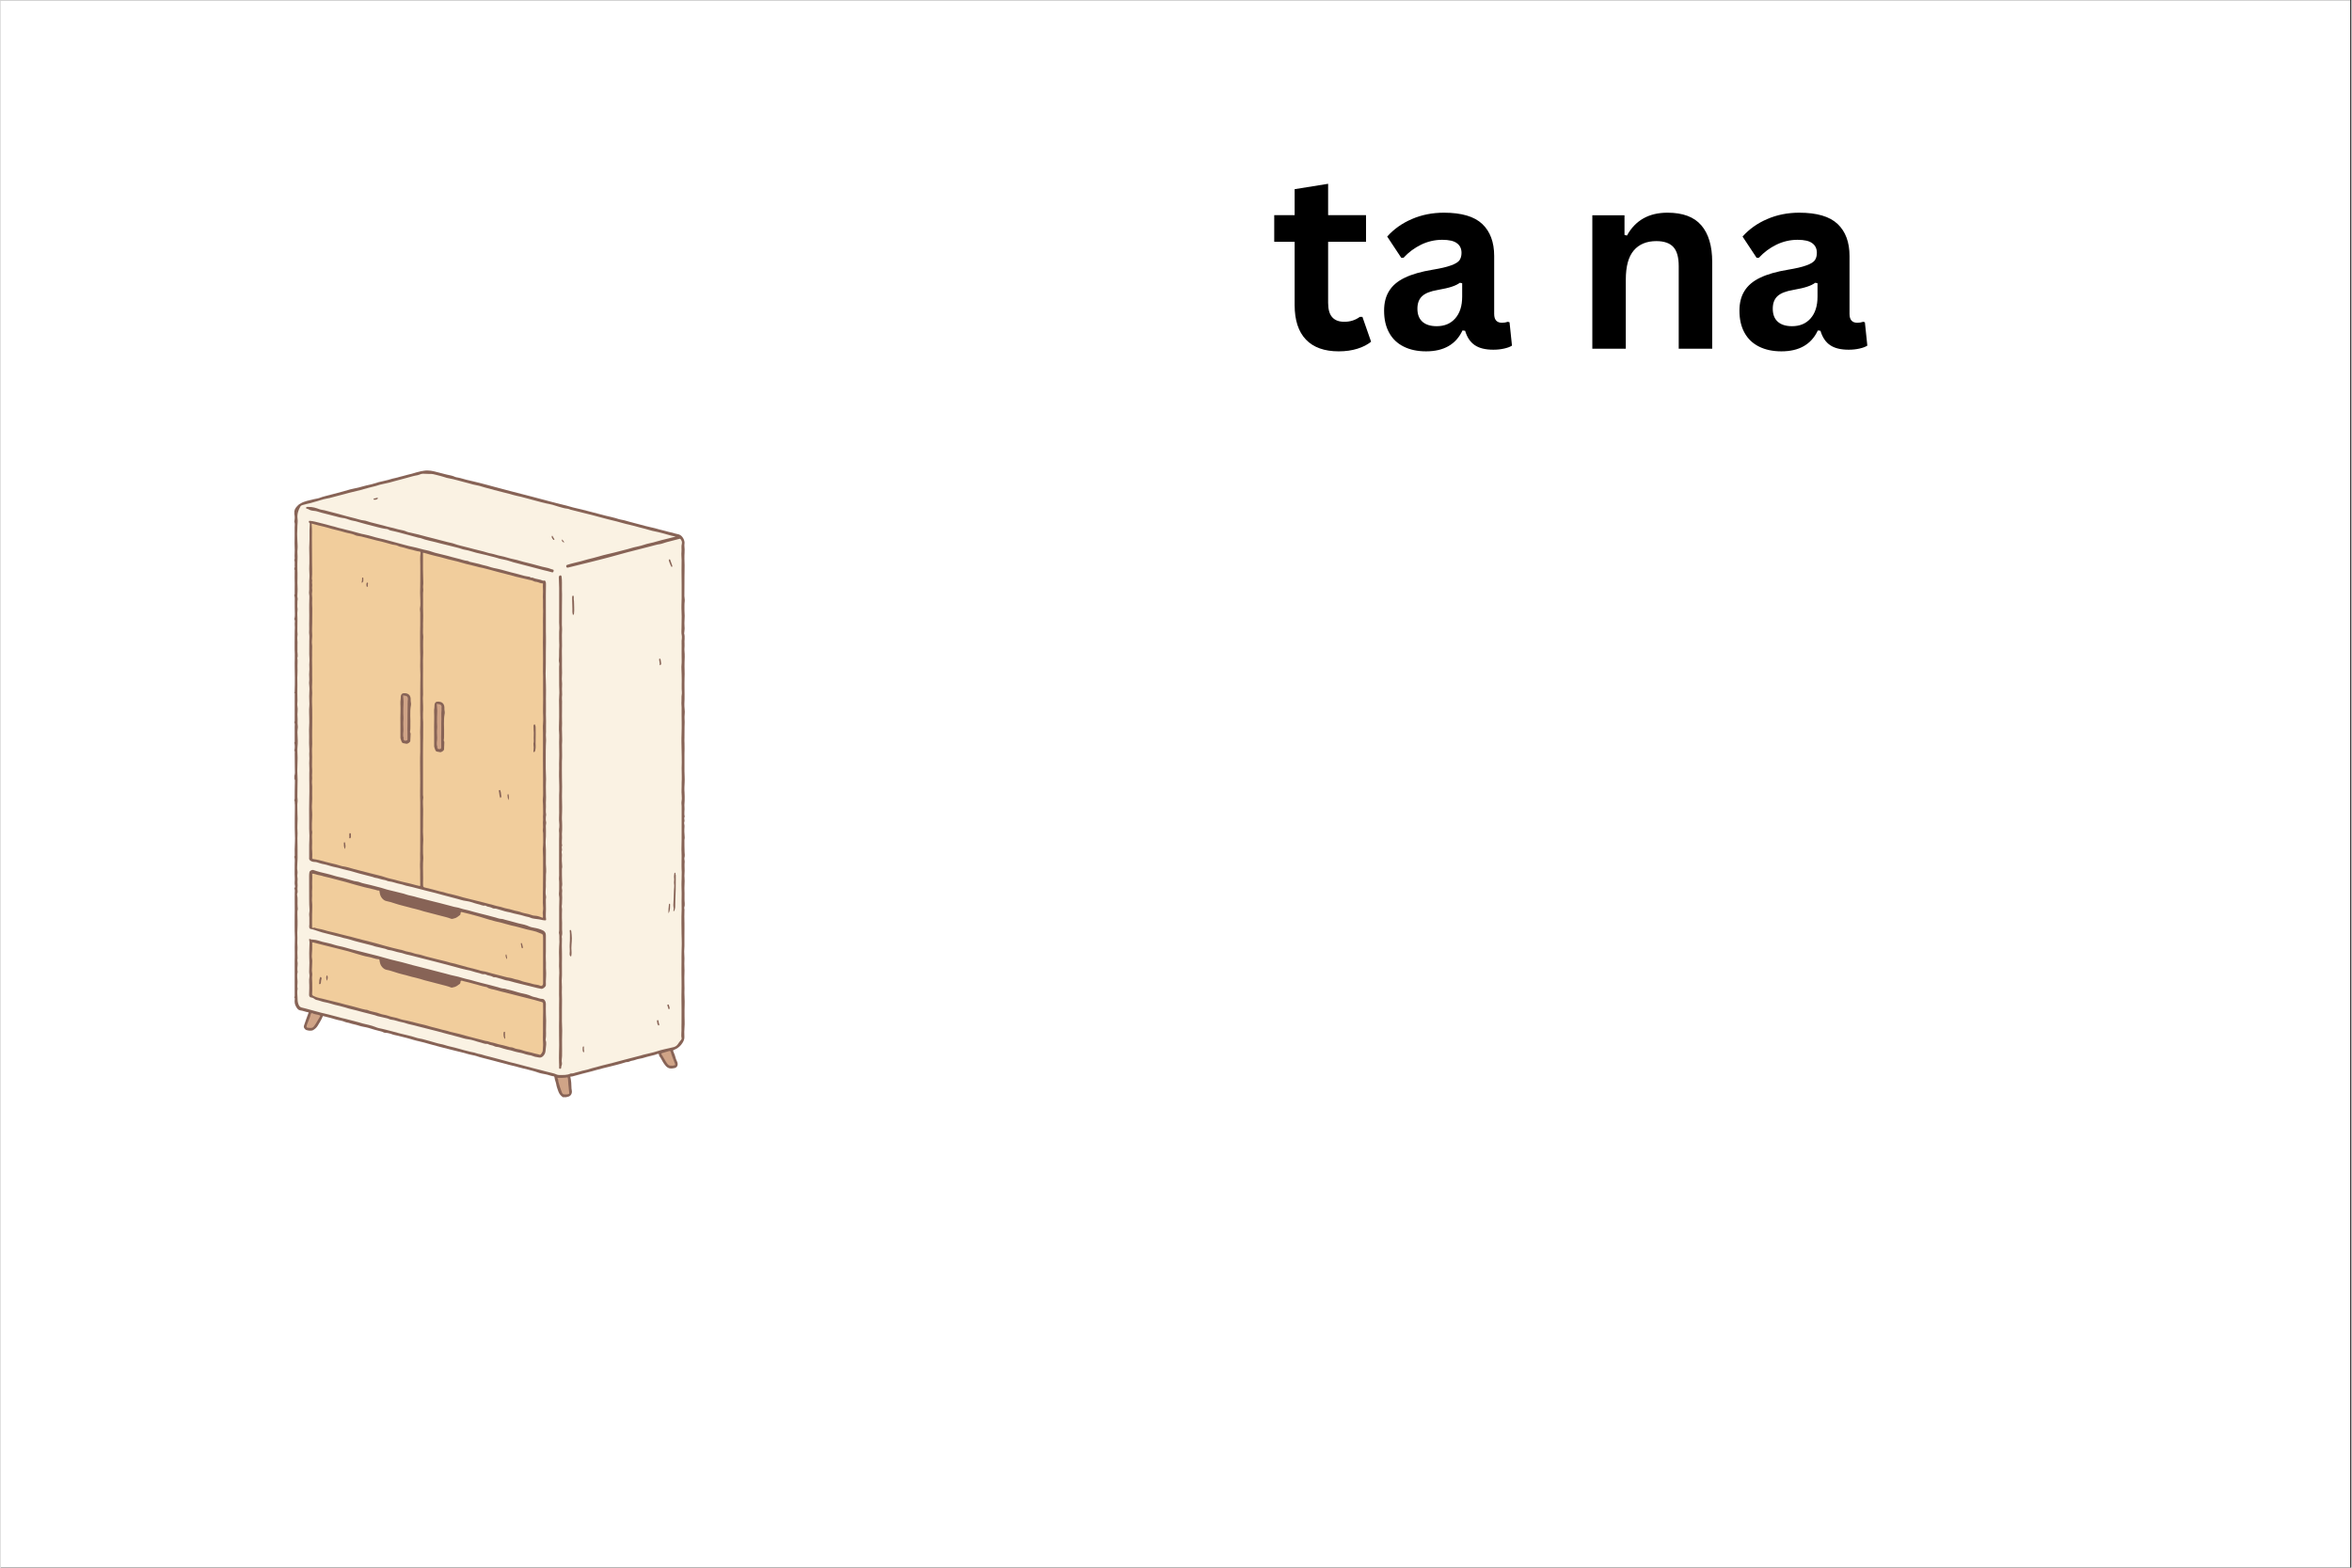
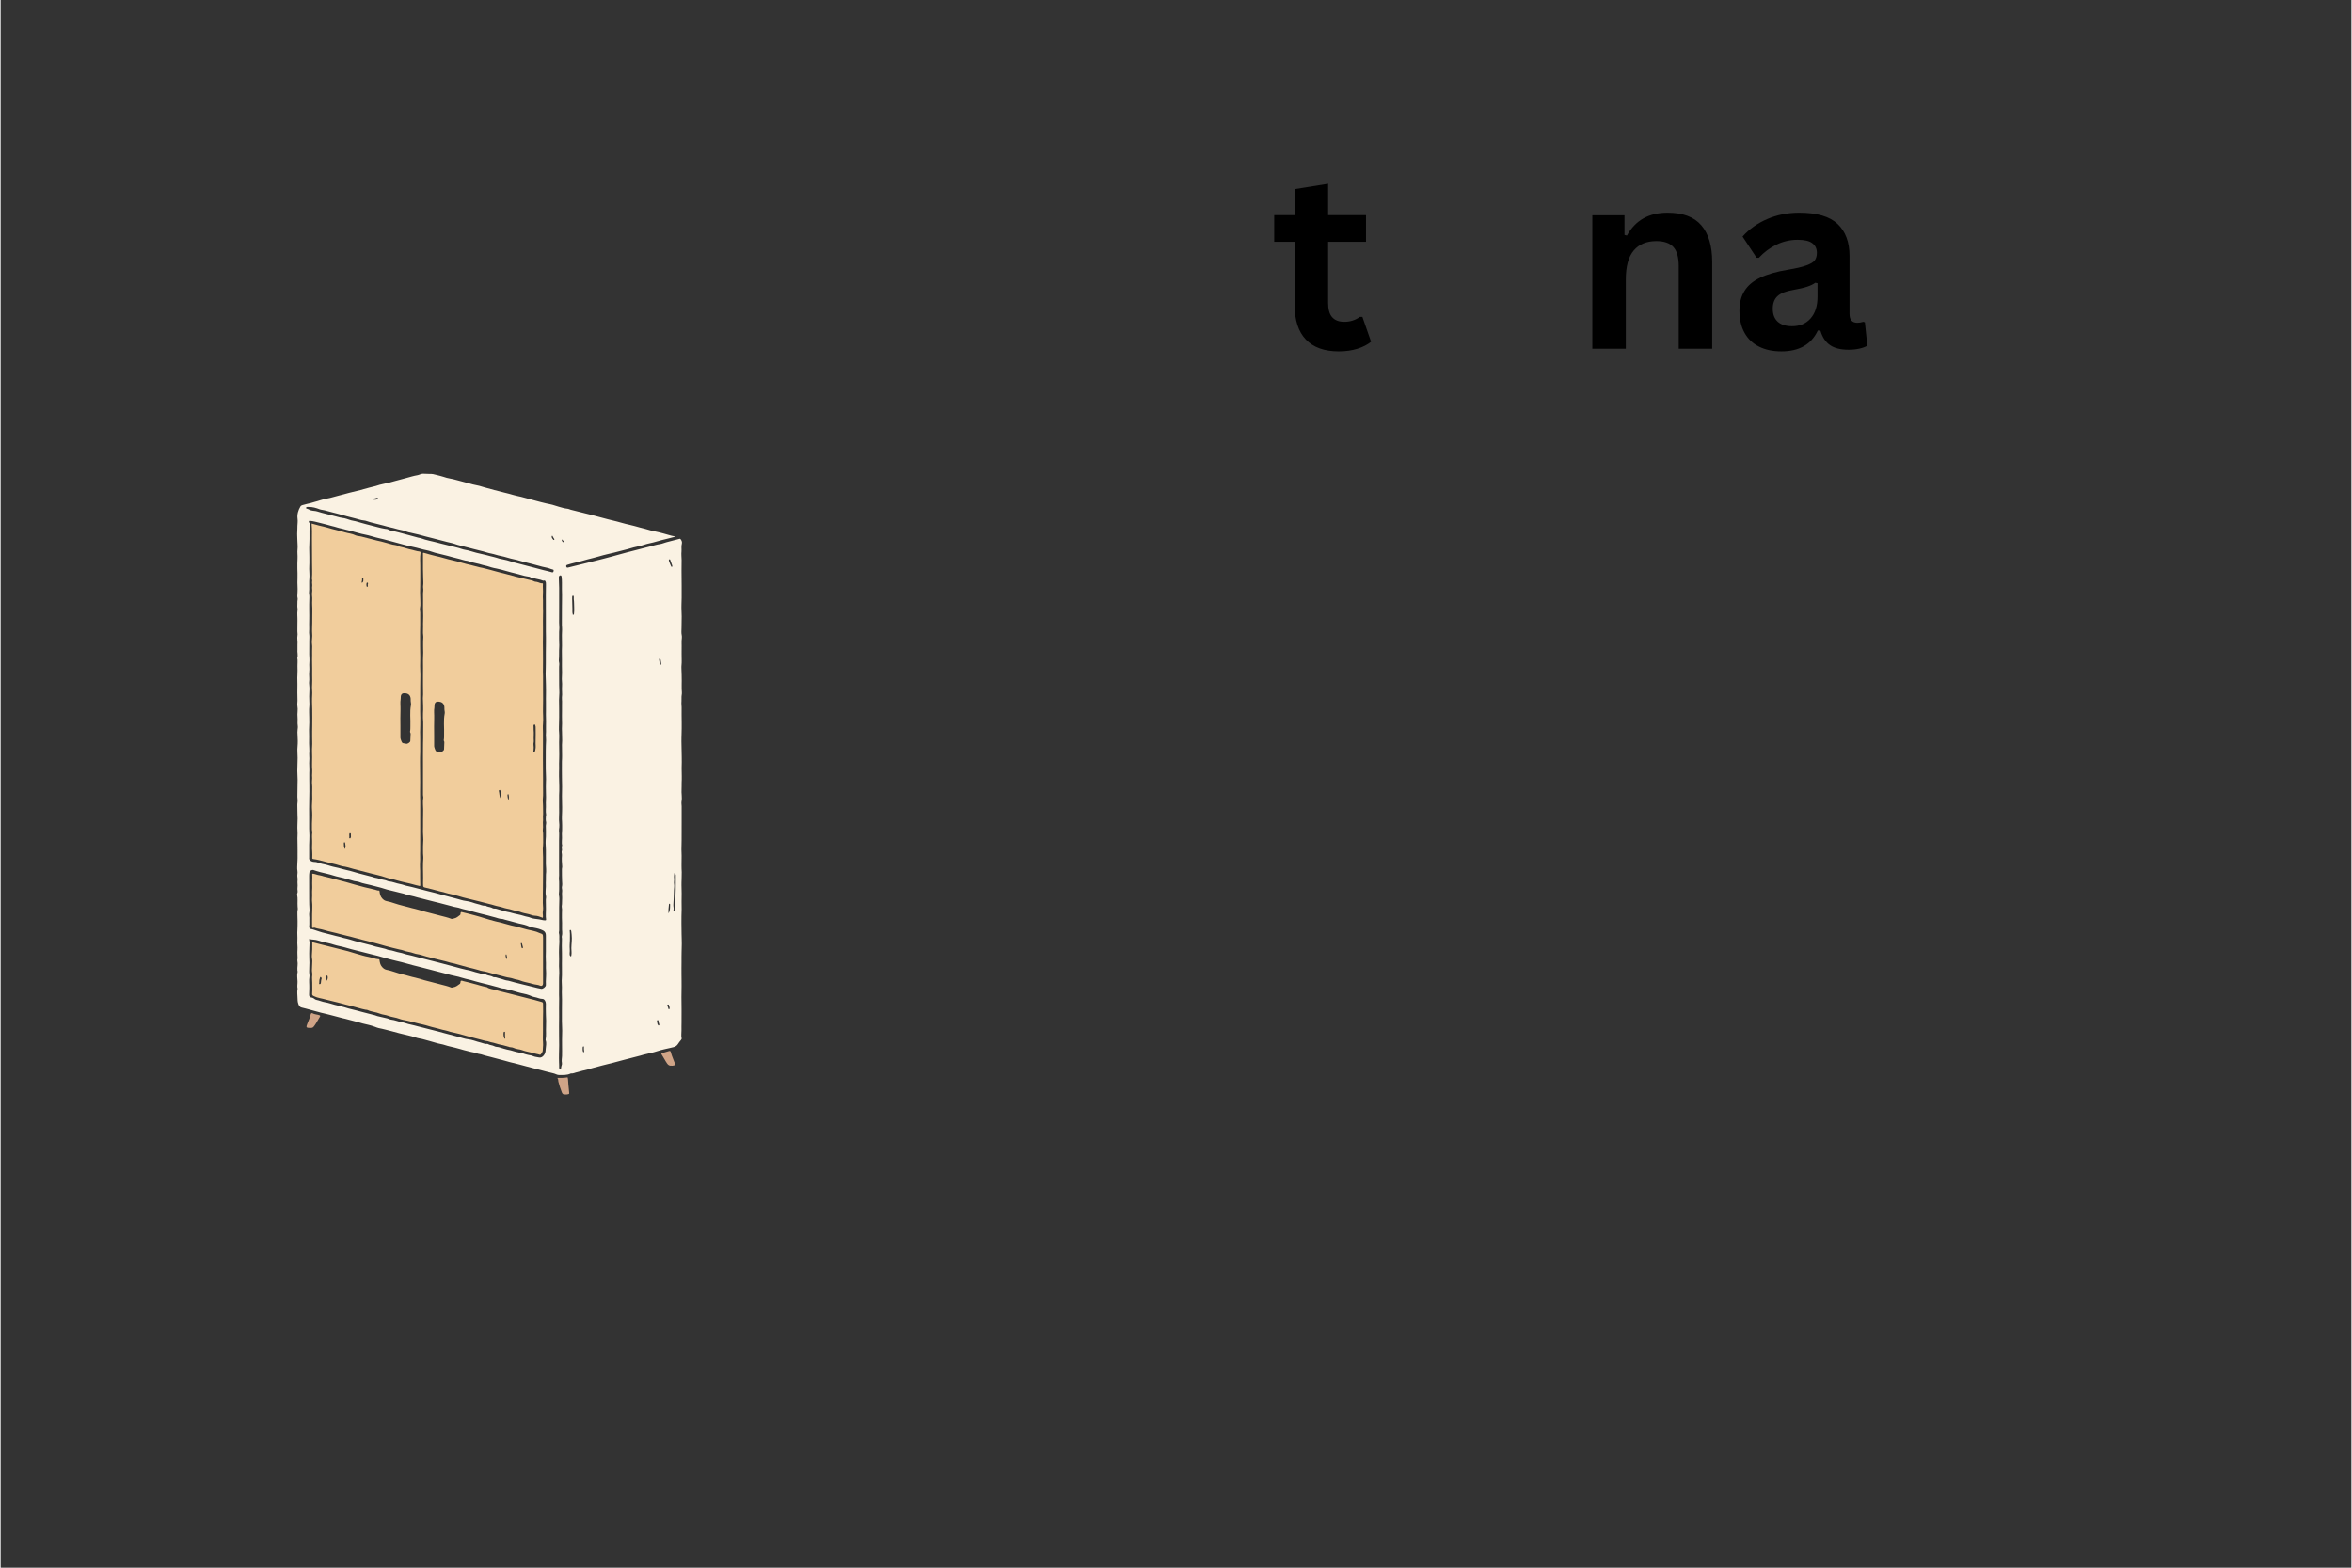
<svg xmlns="http://www.w3.org/2000/svg" width="300" zoomAndPan="magnify" viewBox="0 0 224.88 150" height="200" preserveAspectRatio="xMidYMid meet" version="1.0">
  <rect x="0" y="0" width="224.88" height="150" fill="#333333" stroke="none" />
  <defs>
    <g />
    <clipPath id="f0a43542f5">
-       <path d="M 0 0.039 L 224.762 0.039 L 224.762 149.961 L 0 149.961 Z M 0 0.039 " clip-rule="nonzero" />
-     </clipPath>
+       </clipPath>
    <clipPath id="9b900eb539">
      <path d="M 28.047 45.016 L 65.527 45.016 L 65.527 104.984 L 28.047 104.984 Z M 28.047 45.016 " clip-rule="nonzero" />
    </clipPath>
    <clipPath id="222e31bb27">
      <path d="M 29 96 L 65 96 L 65 104.984 L 29 104.984 Z M 29 96 " clip-rule="nonzero" />
    </clipPath>
    <clipPath id="f3be951e2b">
      <path d="M 28.047 45.016 L 65.527 45.016 L 65.527 103 L 28.047 103 Z M 28.047 45.016 " clip-rule="nonzero" />
    </clipPath>
  </defs>
  <g clip-path="url(#f0a43542f5)">
    <path fill="#ffffff" d="M 0 0.039 L 224.879 0.039 L 224.879 149.961 L 0 149.961 Z M 0 0.039 " fill-opacity="1" fill-rule="nonzero" />
    <path fill="#ffffff" d="M 0 0.039 L 224.879 0.039 L 224.879 149.961 L 0 149.961 Z M 0 0.039 " fill-opacity="1" fill-rule="nonzero" />
  </g>
  <g clip-path="url(#9b900eb539)">
-     <path fill="#876356" d="M 65.418 82.055 C 65.379 82.195 65.453 82.336 65.438 82.48 C 65.406 82.762 65.441 83.051 65.434 83.332 C 65.426 83.488 65.418 83.648 65.414 83.809 C 65.414 83.977 65.441 84.145 65.434 84.309 C 65.422 84.531 65.414 84.75 65.414 84.973 C 65.414 85.312 65.441 85.656 65.422 85.992 C 65.41 86.262 65.492 86.539 65.402 86.809 C 65.379 86.879 65.418 86.961 65.418 87.039 C 65.41 87.484 65.398 87.93 65.418 88.375 C 65.434 88.738 65.406 89.098 65.414 89.461 C 65.422 89.812 65.41 90.168 65.414 90.52 C 65.418 90.75 65.379 90.984 65.398 91.207 C 65.426 91.539 65.418 91.871 65.406 92.203 C 65.402 92.426 65.426 92.645 65.422 92.867 C 65.414 93.301 65.395 93.734 65.414 94.168 C 65.43 94.434 65.418 94.703 65.414 94.973 C 65.41 95.363 65.453 95.754 65.434 96.145 C 65.414 96.508 65.43 96.871 65.426 97.234 C 65.422 97.578 65.453 97.922 65.422 98.27 C 65.395 98.578 65.398 98.891 65.41 99.203 C 65.422 99.516 65.273 99.746 65.098 99.969 C 64.914 100.199 64.672 100.355 64.402 100.461 C 64.328 100.492 64.316 100.527 64.352 100.602 C 64.461 100.836 64.539 101.078 64.605 101.328 C 64.641 101.445 64.711 101.535 64.742 101.652 C 64.789 101.816 64.781 101.961 64.676 102.082 C 64.57 102.203 64.406 102.211 64.254 102.23 C 63.879 102.285 63.66 102.066 63.465 101.781 C 63.297 101.547 63.195 101.27 63.012 101.043 C 62.961 100.973 63.035 100.809 62.867 100.836 C 62.773 100.852 62.688 100.902 62.594 100.93 C 62.34 101.004 62.078 101.051 61.82 101.125 C 61.676 101.168 61.535 101.215 61.387 101.25 C 61.172 101.305 60.941 101.324 60.738 101.406 C 60.535 101.488 60.309 101.484 60.109 101.59 C 60.02 101.637 59.895 101.605 59.793 101.641 C 59.527 101.719 59.266 101.809 58.996 101.871 C 58.547 101.977 58.102 102.109 57.648 102.207 C 57.27 102.293 56.902 102.414 56.523 102.512 C 56.211 102.598 55.895 102.672 55.578 102.754 C 55.285 102.828 55 102.918 54.707 102.992 C 54.641 103.012 54.574 103.008 54.496 103.016 C 54.586 103.395 54.609 103.777 54.613 104.164 C 54.617 104.258 54.656 104.34 54.652 104.441 C 54.648 104.578 54.617 104.691 54.523 104.797 C 54.426 104.91 54.305 104.938 54.172 104.953 C 54.16 104.953 54.148 104.969 54.141 104.98 C 54.02 104.98 53.902 104.98 53.785 104.98 C 53.582 104.844 53.441 104.668 53.355 104.43 C 53.277 104.207 53.184 103.973 53.152 103.746 C 53.113 103.52 53.008 103.316 52.988 103.094 C 52.98 103.027 52.953 102.992 52.891 102.984 C 52.629 102.949 52.387 102.836 52.125 102.789 C 51.871 102.742 51.613 102.699 51.375 102.609 C 51.074 102.496 50.762 102.43 50.457 102.344 C 50.148 102.258 49.828 102.207 49.523 102.109 C 49.137 101.988 48.734 101.926 48.352 101.805 C 48.117 101.73 47.875 101.695 47.641 101.621 C 47.359 101.535 47.066 101.477 46.785 101.395 C 46.363 101.277 45.934 101.195 45.52 101.047 C 45.297 100.969 45.051 100.953 44.82 100.883 C 44.316 100.73 43.801 100.617 43.289 100.488 C 42.895 100.391 42.5 100.289 42.105 100.188 C 41.738 100.094 41.371 99.992 41.004 99.891 C 40.695 99.805 40.387 99.707 40.074 99.645 C 39.875 99.605 39.676 99.547 39.484 99.496 C 39.262 99.438 39.039 99.355 38.816 99.305 C 38.441 99.227 38.078 99.105 37.699 99.035 C 37.5 98.996 37.312 98.898 37.109 98.863 C 37.012 98.844 36.922 98.816 36.82 98.824 C 36.668 98.832 36.555 98.719 36.406 98.691 C 36 98.605 35.602 98.477 35.203 98.355 C 34.887 98.262 34.547 98.238 34.238 98.125 C 33.961 98.027 33.668 97.996 33.395 97.898 C 33.254 97.844 33.094 97.844 32.961 97.785 C 32.668 97.652 32.348 97.633 32.051 97.539 C 31.672 97.418 31.285 97.332 30.902 97.23 C 30.859 97.219 30.836 97.199 30.812 97.258 C 30.688 97.57 30.504 97.855 30.332 98.145 C 30.219 98.332 30.066 98.461 29.891 98.566 C 29.719 98.664 29.27 98.625 29.133 98.484 C 29.047 98.395 28.965 98.281 29.02 98.133 C 29.164 97.711 29.305 97.293 29.469 96.871 C 29.195 96.832 28.934 96.707 28.648 96.672 C 28.461 96.645 28.352 96.477 28.258 96.312 C 28.129 96.09 28.105 95.852 28.137 95.598 C 28.141 95.547 28.145 95.488 28.098 95.449 C 28.098 95.426 28.098 95.41 28.098 95.387 C 28.148 95.348 28.129 95.297 28.129 95.25 C 28.129 94.988 28.129 94.727 28.129 94.465 C 28.129 93.625 28.129 92.781 28.129 91.938 C 28.129 91.691 28.148 91.441 28.137 91.195 C 28.129 91.004 28.133 90.809 28.133 90.617 C 28.137 90.316 28.148 90.016 28.148 89.715 C 28.148 89.512 28.137 89.305 28.129 89.102 C 28.113 88.605 28.137 88.109 28.129 87.613 C 28.125 87.227 28.152 86.84 28.133 86.453 C 28.117 86.129 28.145 85.801 28.133 85.473 C 28.129 85.32 28.172 85.168 28.102 85.023 C 28.102 85.012 28.102 85 28.102 84.992 C 28.145 84.926 28.176 84.844 28.156 84.773 C 28.09 84.516 28.156 84.254 28.137 83.996 C 28.109 83.559 28.137 83.121 28.129 82.684 C 28.125 82.457 28.168 82.23 28.102 82.004 C 28.102 81.984 28.102 81.965 28.102 81.945 C 28.133 81.918 28.133 81.883 28.133 81.848 C 28.133 81.656 28.125 81.465 28.129 81.273 C 28.137 80.797 28.18 80.316 28.152 79.844 C 28.129 79.465 28.145 79.09 28.137 78.715 C 28.129 78.383 28.148 78.051 28.145 77.723 C 28.137 77.414 28.168 77.105 28.133 76.797 C 28.125 76.738 28.152 76.676 28.102 76.629 C 28.102 76.59 28.102 76.547 28.102 76.508 C 28.109 76.484 28.129 76.465 28.129 76.441 C 28.141 75.895 28.121 75.348 28.148 74.805 C 28.152 74.723 28.164 74.617 28.102 74.535 C 28.102 74.438 28.102 74.336 28.102 74.238 C 28.172 74.035 28.148 73.82 28.145 73.617 C 28.129 73.117 28.148 72.621 28.133 72.121 C 28.129 72.02 28.16 71.914 28.102 71.816 C 28.102 71.809 28.102 71.797 28.102 71.789 C 28.152 71.551 28.148 71.309 28.102 71.07 C 28.102 71.051 28.102 71.031 28.102 71.012 C 28.152 70.973 28.129 70.918 28.129 70.871 C 28.129 70.434 28.133 69.992 28.129 69.551 C 28.129 69.41 28.164 69.266 28.102 69.129 C 28.102 69.109 28.102 69.09 28.102 69.07 C 28.141 69.012 28.129 68.945 28.129 68.883 C 28.133 68.074 28.133 67.27 28.133 66.461 C 28.133 66.402 28.152 66.34 28.102 66.293 C 28.102 66.27 28.102 66.25 28.102 66.23 C 28.109 66.227 28.125 66.219 28.125 66.215 C 28.148 65.754 28.141 65.293 28.145 64.836 C 28.148 64.527 28.141 64.215 28.133 63.902 C 28.117 63.316 28.164 62.727 28.125 62.141 C 28.125 61.922 28.125 61.703 28.125 61.48 C 28.129 61.113 28.129 60.742 28.133 60.371 C 28.137 60.266 28.148 60.156 28.145 60.047 C 28.145 59.863 28.117 59.68 28.145 59.492 C 28.156 59.414 28.145 59.34 28.102 59.273 C 28.102 59.242 28.102 59.211 28.102 59.184 C 28.152 59.027 28.148 58.863 28.145 58.707 C 28.129 58.32 28.137 57.938 28.133 57.551 C 28.129 57.371 28.16 57.184 28.102 57.004 C 28.102 56.961 28.102 56.922 28.102 56.883 C 28.152 56.848 28.129 56.793 28.129 56.746 C 28.117 56.465 28.141 56.188 28.133 55.906 C 28.117 55.488 28.129 55.066 28.129 54.648 C 28.129 54.594 28.148 54.535 28.098 54.492 C 28.098 54.441 28.098 54.395 28.098 54.344 C 28.16 54.273 28.129 54.191 28.125 54.121 C 28.113 53.953 28.16 53.773 28.098 53.602 C 28.098 53.582 28.098 53.562 28.098 53.543 C 28.137 53.484 28.129 53.418 28.125 53.355 C 28.105 53.105 28.141 52.855 28.133 52.605 C 28.113 52.176 28.117 51.742 28.125 51.312 C 28.129 51.031 28.117 50.75 28.125 50.469 C 28.129 50.289 28.164 50.105 28.098 49.926 C 28.098 49.906 28.098 49.887 28.098 49.867 C 28.145 49.637 28.145 49.41 28.098 49.18 C 28.098 49.09 28.098 49 28.098 48.91 C 28.145 48.641 28.324 48.461 28.516 48.285 C 28.559 48.246 28.613 48.223 28.664 48.191 C 29.059 47.938 29.52 47.887 29.957 47.766 C 30.133 47.715 30.32 47.711 30.484 47.648 C 30.891 47.488 31.32 47.414 31.738 47.293 C 32.059 47.199 32.387 47.121 32.711 47.035 C 33.043 46.949 33.367 46.832 33.703 46.766 C 34.062 46.695 34.418 46.613 34.762 46.508 C 35.09 46.41 35.426 46.371 35.75 46.258 C 36.02 46.164 36.305 46.094 36.59 46.035 C 36.902 45.977 37.203 45.879 37.508 45.793 C 37.668 45.746 37.836 45.734 37.988 45.68 C 38.152 45.621 38.324 45.598 38.488 45.547 C 38.773 45.457 39.062 45.402 39.352 45.324 C 39.633 45.246 39.906 45.148 40.191 45.094 C 40.406 45.055 40.617 45.012 40.84 45.016 C 41.27 45.02 41.664 45.156 42.07 45.254 C 42.262 45.297 42.457 45.352 42.648 45.402 C 42.926 45.473 43.219 45.5 43.484 45.633 C 43.559 45.668 43.652 45.676 43.738 45.691 C 44.098 45.758 44.441 45.891 44.801 45.961 C 45.23 46.047 45.648 46.176 46.074 46.273 C 46.418 46.348 46.758 46.465 47.102 46.547 C 47.652 46.684 48.203 46.836 48.75 46.984 C 49.469 47.172 50.184 47.352 50.898 47.539 C 51.484 47.691 52.062 47.855 52.648 48.004 C 53.031 48.098 53.406 48.207 53.789 48.293 C 54.223 48.387 54.641 48.539 55.074 48.629 C 55.762 48.777 56.434 48.977 57.117 49.145 C 57.621 49.27 58.121 49.418 58.629 49.523 C 58.883 49.574 59.125 49.688 59.383 49.727 C 59.68 49.77 59.957 49.875 60.246 49.949 C 60.535 50.02 60.824 50.102 61.117 50.176 C 61.457 50.262 61.797 50.371 62.145 50.438 C 62.441 50.496 62.73 50.578 63.016 50.66 C 63.238 50.727 63.469 50.762 63.691 50.832 C 63.945 50.918 64.223 50.945 64.477 51.035 C 64.66 51.098 64.859 51.094 65.027 51.203 C 65.27 51.355 65.461 51.738 65.422 52.016 C 65.41 52.098 65.406 52.188 65.414 52.27 C 65.465 52.664 65.402 53.059 65.414 53.453 C 65.43 53.863 65.438 54.27 65.426 54.68 C 65.414 55.004 65.422 55.328 65.418 55.656 C 65.41 56.113 65.41 56.574 65.41 57.031 C 65.414 57.203 65.461 57.375 65.441 57.539 C 65.402 57.82 65.426 58.094 65.418 58.371 C 65.414 58.555 65.438 58.738 65.438 58.918 C 65.43 59.156 65.422 59.402 65.414 59.645 C 65.41 59.754 65.414 59.863 65.426 59.977 C 65.449 60.148 65.414 60.328 65.402 60.504 C 65.402 60.539 65.383 60.578 65.391 60.609 C 65.484 60.945 65.398 61.289 65.426 61.629 C 65.441 61.852 65.398 62.086 65.422 62.309 C 65.457 62.676 65.438 63.043 65.426 63.402 C 65.41 63.895 65.453 64.383 65.426 64.875 C 65.406 65.23 65.43 65.598 65.422 65.957 C 65.418 66.266 65.438 66.574 65.426 66.883 C 65.414 67.191 65.395 67.508 65.43 67.828 C 65.453 68.012 65.457 68.215 65.434 68.41 C 65.41 68.637 65.438 68.859 65.438 69.086 C 65.438 69.414 65.41 69.742 65.422 70.07 C 65.438 70.422 65.398 70.77 65.422 71.121 C 65.441 71.469 65.418 71.816 65.418 72.164 C 65.414 72.699 65.414 73.238 65.418 73.777 C 65.422 74.141 65.453 74.508 65.434 74.871 C 65.418 75.191 65.398 75.516 65.426 75.836 C 65.449 76.098 65.43 76.359 65.434 76.617 C 65.438 76.801 65.398 76.996 65.418 77.18 C 65.453 77.5 65.359 77.82 65.445 78.137 C 65.328 78.293 65.477 78.469 65.402 78.645 C 65.355 78.762 65.434 78.918 65.422 79.062 C 65.391 79.426 65.41 79.789 65.441 80.148 C 65.449 80.23 65.414 80.293 65.414 80.371 C 65.422 80.762 65.41 81.152 65.43 81.543 C 65.441 81.711 65.469 81.887 65.418 82.055 Z M 65.418 82.055 " fill-opacity="1" fill-rule="nonzero" />
-   </g>
+     </g>
  <g clip-path="url(#222e31bb27)">
    <path fill="#d0a487" d="M 53.25 103.133 C 53.586 103.133 53.895 103.145 54.199 103.086 C 54.254 103.074 54.25 103.109 54.258 103.145 C 54.305 103.34 54.281 103.543 54.312 103.746 C 54.352 104.02 54.355 104.297 54.391 104.57 C 54.402 104.652 54.375 104.668 54.32 104.684 C 54.176 104.727 54.027 104.73 53.883 104.711 C 53.793 104.699 53.73 104.621 53.691 104.527 C 53.551 104.191 53.453 103.844 53.355 103.492 C 53.328 103.375 53.363 103.242 53.25 103.133 Z M 30.031 98.125 C 30.223 97.867 30.352 97.574 30.527 97.309 C 30.598 97.203 30.586 97.168 30.465 97.129 C 30.258 97.059 30.035 97.066 29.836 96.953 C 29.773 96.918 29.691 96.938 29.668 97.039 C 29.594 97.359 29.457 97.656 29.336 97.957 C 29.199 98.309 29.227 98.348 29.609 98.355 C 29.848 98.359 29.891 98.32 30.031 98.125 Z M 64.457 101.93 C 64.523 101.918 64.551 101.898 64.52 101.801 C 64.391 101.422 64.207 101.062 64.113 100.672 C 64.09 100.57 64.031 100.539 63.945 100.566 C 63.719 100.629 63.496 100.699 63.273 100.766 C 63.191 100.789 63.191 100.824 63.234 100.895 C 63.418 101.172 63.559 101.477 63.75 101.75 C 63.863 101.906 63.98 101.992 64.176 101.965 C 64.266 101.992 64.359 101.945 64.457 101.93 Z M 64.457 101.93 " fill-opacity="1" fill-rule="nonzero" />
  </g>
  <path fill="#f1cd9c" d="M 51.867 87.82 C 51.613 87.73 51.375 87.617 51.105 87.617 C 50.996 87.617 50.879 87.586 50.777 87.547 C 50.473 87.43 50.148 87.406 49.84 87.305 C 49.73 87.27 49.629 87.215 49.508 87.199 C 49.145 87.145 48.805 86.996 48.441 86.938 C 48.184 86.895 47.934 86.785 47.676 86.738 C 47.352 86.68 47.039 86.555 46.715 86.488 C 46.457 86.438 46.211 86.34 45.953 86.289 C 45.543 86.203 45.141 86.074 44.73 85.988 C 44.406 85.922 44.09 85.82 43.77 85.727 C 43.465 85.641 43.148 85.57 42.836 85.5 C 42.676 85.469 42.523 85.406 42.363 85.363 C 42.254 85.332 42.145 85.324 42.039 85.293 C 41.555 85.156 41.066 85.031 40.574 84.918 C 40.453 84.891 40.41 84.82 40.418 84.727 C 40.422 84.648 40.406 84.57 40.41 84.492 C 40.438 83.852 40.391 83.211 40.41 82.57 C 40.414 82.352 40.453 82.125 40.43 81.914 C 40.391 81.594 40.422 81.281 40.41 80.965 C 40.406 80.691 40.453 80.418 40.43 80.148 C 40.395 79.785 40.402 79.426 40.41 79.066 C 40.422 78.699 40.398 78.328 40.418 77.961 C 40.426 77.785 40.422 77.598 40.422 77.422 C 40.422 77.066 40.367 76.711 40.43 76.359 C 40.449 76.254 40.406 76.164 40.406 76.062 C 40.41 75.211 40.406 74.359 40.406 73.504 C 40.406 72.715 40.398 71.926 40.41 71.137 C 40.418 70.781 40.43 70.43 40.422 70.078 C 40.414 69.754 40.441 69.43 40.426 69.102 C 40.41 68.82 40.391 68.539 40.406 68.25 C 40.441 67.77 40.406 67.285 40.395 66.797 C 40.391 66.68 40.418 66.57 40.414 66.449 C 40.402 65.855 40.406 65.262 40.406 64.668 C 40.406 64.168 40.418 63.672 40.406 63.176 C 40.398 62.852 40.445 62.527 40.422 62.207 C 40.402 61.926 40.43 61.648 40.418 61.371 C 40.41 61.184 40.453 60.98 40.426 60.797 C 40.379 60.504 40.426 60.219 40.414 59.93 C 40.398 59.605 40.434 59.277 40.426 58.957 C 40.414 58.422 40.402 57.887 40.414 57.355 C 40.422 57.082 40.391 56.812 40.43 56.539 C 40.453 56.375 40.395 56.199 40.422 56.023 C 40.457 55.801 40.426 55.574 40.426 55.352 C 40.422 55.066 40.41 54.781 40.406 54.492 C 40.406 54.043 40.406 53.594 40.406 53.145 C 40.406 53.125 40.406 53.105 40.406 53.086 C 40.391 52.859 40.391 52.867 40.617 52.93 C 40.953 53.023 41.289 53.133 41.625 53.203 C 42.164 53.312 42.68 53.496 43.215 53.609 C 43.816 53.734 44.398 53.953 45 54.07 C 45.258 54.121 45.508 54.219 45.762 54.27 C 45.992 54.316 46.227 54.359 46.449 54.426 C 46.734 54.512 47.027 54.562 47.309 54.656 C 47.598 54.746 47.898 54.805 48.191 54.883 C 48.551 54.98 48.918 55.074 49.281 55.176 C 49.676 55.285 50.086 55.352 50.484 55.461 C 50.66 55.512 50.848 55.52 51.016 55.617 C 51.094 55.664 51.203 55.664 51.297 55.68 C 51.48 55.715 51.641 55.832 51.832 55.816 C 51.867 55.816 51.883 55.832 51.879 55.871 C 51.852 56.18 51.902 56.488 51.879 56.797 C 51.863 57.004 51.871 57.23 51.883 57.445 C 51.895 57.672 51.871 57.898 51.883 58.125 C 51.891 58.355 51.898 58.59 51.887 58.816 C 51.871 59.211 51.887 59.602 51.883 59.992 C 51.883 60.25 51.883 60.512 51.883 60.773 C 51.883 61.012 51.879 61.254 51.875 61.492 C 51.871 61.758 51.887 62.027 51.883 62.293 C 51.879 62.816 51.898 63.336 51.883 63.859 C 51.871 64.145 51.887 64.434 51.891 64.723 C 51.895 65.148 51.891 65.574 51.891 66 C 51.891 66.582 51.906 67.16 51.887 67.742 C 51.867 68.238 51.934 68.738 51.887 69.234 C 51.855 69.531 51.883 69.828 51.883 70.121 C 51.879 70.559 51.891 71 51.883 71.438 C 51.875 71.82 51.875 72.207 51.879 72.586 C 51.891 73.25 51.879 73.914 51.891 74.582 C 51.895 74.996 51.883 75.414 51.895 75.828 C 51.898 76.031 51.891 76.227 51.871 76.43 C 51.848 76.637 51.891 76.852 51.887 77.062 C 51.875 77.422 51.922 77.781 51.883 78.137 C 51.871 78.246 51.906 78.352 51.891 78.461 C 51.848 78.766 51.918 79.07 51.871 79.379 C 51.852 79.488 51.887 79.613 51.895 79.73 C 51.91 80.02 51.891 80.312 51.902 80.602 C 51.91 80.801 51.875 81.012 51.867 81.215 C 51.859 81.477 51.891 81.734 51.891 81.996 C 51.887 83.031 51.902 84.066 51.879 85.102 C 51.875 85.344 51.867 85.59 51.875 85.824 C 51.887 86.074 51.852 86.324 51.879 86.574 C 51.906 86.789 51.906 87.016 51.867 87.238 C 51.836 87.434 51.914 87.625 51.867 87.82 Z M 41.473 71.398 C 41.473 71.477 41.578 71.789 41.629 71.848 C 41.656 71.879 41.688 71.906 41.738 71.914 C 41.84 71.93 41.941 71.953 42.039 71.969 C 42.168 71.992 42.41 71.824 42.418 71.703 C 42.43 71.477 42.434 71.246 42.445 71.02 C 42.449 70.934 42.375 70.871 42.395 70.793 C 42.434 70.617 42.418 70.441 42.422 70.266 C 42.445 69.602 42.352 68.934 42.48 68.273 C 42.512 68.113 42.445 67.961 42.453 67.809 C 42.48 67.344 42.238 67.113 41.797 67.133 C 41.656 67.141 41.57 67.207 41.527 67.344 C 41.488 67.457 41.516 67.578 41.496 67.688 C 41.434 68.023 41.492 68.359 41.477 68.695 C 41.457 69.242 41.473 69.793 41.473 70.344 C 41.473 70.695 41.473 71.047 41.473 71.398 Z M 51.18 69.594 C 51.188 69.551 51.172 69.496 51.156 69.438 C 51.141 69.383 51.145 69.316 51.07 69.32 C 50.996 69.328 50.973 69.402 50.98 69.457 C 51 69.582 50.973 69.707 50.988 69.824 C 51.031 70.184 50.973 70.543 51.004 70.902 C 51.012 71.02 50.957 71.133 50.977 71.258 C 51 71.434 51.004 71.613 50.98 71.793 C 50.973 71.852 50.945 71.938 50.996 71.957 C 51.074 71.984 51.105 71.891 51.141 71.832 C 51.152 71.809 51.145 71.773 51.152 71.746 C 51.219 71.48 51.16 71.207 51.176 70.938 C 51.195 70.496 51.18 70.055 51.18 69.594 Z M 47.805 76.359 C 47.875 76.309 47.914 76.238 47.895 76.16 C 47.855 75.996 47.879 75.824 47.812 75.664 C 47.793 75.621 47.789 75.578 47.73 75.59 C 47.668 75.605 47.648 75.652 47.664 75.703 C 47.723 75.918 47.695 76.148 47.805 76.359 Z M 48.57 76.562 C 48.641 76.387 48.633 76.246 48.605 76.102 C 48.602 76.055 48.605 75.996 48.559 75.992 C 48.496 75.984 48.484 76.055 48.488 76.102 C 48.5 76.246 48.52 76.391 48.57 76.562 Z M 29.754 50.094 C 29.988 50.16 30.211 50.227 30.438 50.281 C 30.734 50.359 31.043 50.41 31.332 50.504 C 31.57 50.578 31.809 50.645 32.051 50.699 C 32.344 50.77 32.637 50.844 32.922 50.93 C 33.258 51.035 33.613 51.047 33.934 51.215 C 34.094 51.293 34.305 51.285 34.488 51.332 C 34.848 51.426 35.207 51.512 35.566 51.609 C 35.844 51.684 36.121 51.758 36.402 51.812 C 36.57 51.848 36.73 51.91 36.898 51.945 C 37.172 52.004 37.426 52.121 37.707 52.145 C 37.82 52.156 37.941 52.195 38.043 52.25 C 38.176 52.324 38.324 52.324 38.465 52.371 C 38.863 52.492 39.266 52.598 39.672 52.691 C 39.797 52.719 39.918 52.762 40.043 52.766 C 40.148 52.77 40.184 52.828 40.168 52.922 C 40.109 53.328 40.148 53.738 40.145 54.145 C 40.137 54.59 40.156 55.039 40.145 55.484 C 40.137 55.879 40.145 56.277 40.129 56.676 C 40.121 56.891 40.152 57.121 40.148 57.34 C 40.141 57.609 40.184 57.879 40.125 58.148 C 40.094 58.297 40.137 58.461 40.141 58.617 C 40.145 59 40.145 59.383 40.141 59.766 C 40.137 60.238 40.117 60.707 40.129 61.176 C 40.141 61.582 40.117 61.992 40.137 62.395 C 40.148 62.695 40.148 63 40.141 63.297 C 40.133 63.586 40.133 63.875 40.145 64.164 C 40.156 64.426 40.164 64.695 40.152 64.957 C 40.137 65.441 40.148 65.926 40.141 66.41 C 40.133 66.957 40.148 67.504 40.137 68.055 C 40.129 68.332 40.164 68.613 40.148 68.887 C 40.137 69.191 40.16 69.496 40.137 69.797 C 40.121 69.969 40.137 70.148 40.137 70.324 C 40.141 70.477 40.141 70.633 40.141 70.789 C 40.141 71.176 40.148 71.566 40.141 71.953 C 40.129 72.285 40.121 72.625 40.125 72.957 C 40.137 73.586 40.133 74.219 40.137 74.848 C 40.141 75.141 40.137 75.438 40.129 75.734 C 40.117 76.078 40.141 76.422 40.141 76.77 C 40.145 77.551 40.141 78.332 40.141 79.113 C 40.141 79.871 40.145 80.629 40.137 81.383 C 40.137 81.59 40.121 81.801 40.133 82.004 C 40.148 82.332 40.105 82.656 40.121 82.98 C 40.137 83.219 40.137 83.461 40.133 83.695 C 40.125 84.035 40.148 84.371 40.145 84.711 C 40.141 84.777 40.121 84.781 40.062 84.77 C 39.84 84.719 39.621 84.668 39.402 84.602 C 39.191 84.535 38.973 84.504 38.762 84.449 C 38.488 84.375 38.207 84.328 37.938 84.242 C 37.586 84.129 37.219 84.082 36.867 83.961 C 36.336 83.77 35.777 83.676 35.234 83.523 C 34.746 83.387 34.25 83.281 33.762 83.141 C 33.406 83.035 33.043 82.926 32.668 82.879 C 32.656 82.875 32.641 82.871 32.625 82.867 C 32.266 82.746 31.895 82.656 31.523 82.574 C 31.168 82.492 30.816 82.387 30.461 82.297 C 30.277 82.254 30.09 82.219 29.902 82.195 C 29.828 82.184 29.812 82.152 29.812 82.09 C 29.812 81.879 29.832 81.664 29.809 81.453 C 29.766 81.113 29.816 80.773 29.801 80.434 C 29.793 80.191 29.773 79.934 29.812 79.688 C 29.828 79.582 29.781 79.48 29.781 79.379 C 29.785 79.184 29.777 78.992 29.781 78.801 C 29.789 78.445 29.824 78.094 29.805 77.742 C 29.789 77.465 29.766 77.188 29.789 76.91 C 29.82 76.586 29.812 76.262 29.805 75.938 C 29.797 75.645 29.828 75.348 29.797 75.055 C 29.773 74.867 29.793 74.664 29.805 74.473 C 29.812 74.383 29.793 74.293 29.793 74.207 C 29.789 74.035 29.824 73.863 29.809 73.695 C 29.77 73.273 29.805 72.855 29.801 72.434 C 29.801 72.094 29.773 71.754 29.801 71.41 C 29.824 71.102 29.797 70.789 29.801 70.477 C 29.805 70.141 29.797 69.797 29.809 69.457 C 29.82 68.922 29.812 68.387 29.809 67.848 C 29.809 67.617 29.793 67.391 29.789 67.16 C 29.789 66.93 29.789 66.699 29.805 66.469 C 29.824 66.234 29.789 65.992 29.789 65.758 C 29.789 65.539 29.816 65.324 29.809 65.105 C 29.797 64.73 29.805 64.355 29.805 63.977 C 29.805 63.695 29.797 63.406 29.793 63.125 C 29.793 62.855 29.809 62.582 29.797 62.312 C 29.789 62.098 29.828 61.887 29.793 61.664 C 29.754 61.422 29.801 61.168 29.809 60.918 C 29.809 60.879 29.816 60.836 29.812 60.797 C 29.766 60.258 29.824 59.719 29.812 59.176 C 29.805 58.746 29.836 58.316 29.805 57.887 C 29.781 57.586 29.84 57.293 29.793 56.992 C 29.777 56.875 29.781 56.734 29.805 56.602 C 29.836 56.445 29.773 56.281 29.805 56.117 C 29.84 55.945 29.762 55.773 29.805 55.594 C 29.824 55.512 29.773 55.422 29.781 55.332 C 29.828 54.848 29.789 54.363 29.793 53.879 C 29.797 53.086 29.785 52.289 29.781 51.496 C 29.781 51.066 29.801 50.637 29.754 50.207 C 29.75 50.168 29.754 50.137 29.754 50.094 Z M 38.246 70.594 C 38.246 70.672 38.352 70.98 38.402 71.039 C 38.43 71.074 38.465 71.102 38.512 71.109 C 38.613 71.125 38.715 71.148 38.816 71.164 C 38.941 71.184 39.184 71.02 39.191 70.898 C 39.207 70.672 39.207 70.441 39.223 70.215 C 39.227 70.129 39.148 70.066 39.168 69.988 C 39.207 69.812 39.191 69.637 39.199 69.457 C 39.223 68.797 39.125 68.129 39.254 67.469 C 39.285 67.309 39.219 67.156 39.227 67.004 C 39.258 66.539 39.012 66.305 38.574 66.328 C 38.43 66.336 38.348 66.402 38.301 66.535 C 38.266 66.648 38.289 66.77 38.27 66.883 C 38.211 67.219 38.266 67.551 38.254 67.887 C 38.23 68.438 38.246 68.988 38.246 69.535 C 38.246 69.891 38.246 70.242 38.246 70.594 Z M 32.906 81.238 C 33.055 81.035 32.973 80.844 32.953 80.652 C 32.949 80.621 32.93 80.586 32.887 80.59 C 32.836 80.598 32.832 80.641 32.832 80.68 C 32.824 80.863 32.848 81.043 32.906 81.238 Z M 33.508 79.957 C 33.508 79.902 33.512 79.848 33.508 79.793 C 33.504 79.742 33.473 79.715 33.422 79.715 C 33.363 79.715 33.371 79.758 33.359 79.797 C 33.332 79.906 33.379 80.02 33.348 80.133 C 33.34 80.156 33.355 80.203 33.395 80.215 C 33.441 80.23 33.461 80.191 33.484 80.156 C 33.527 80.094 33.508 80.023 33.508 79.957 Z M 34.695 55.449 C 34.695 55.426 34.699 55.402 34.695 55.379 C 34.695 55.332 34.707 55.262 34.641 55.258 C 34.562 55.258 34.578 55.336 34.578 55.383 C 34.578 55.48 34.582 55.578 34.543 55.676 C 34.535 55.699 34.508 55.73 34.551 55.746 C 34.582 55.762 34.605 55.738 34.629 55.715 C 34.699 55.641 34.707 55.547 34.695 55.449 Z M 34.992 55.953 C 34.984 55.988 34.996 56.035 35.016 56.082 C 35.027 56.109 35.008 56.164 35.055 56.164 C 35.105 56.164 35.109 56.109 35.121 56.074 C 35.145 56.023 35.102 55.977 35.125 55.918 C 35.148 55.859 35.172 55.754 35.09 55.742 C 35 55.73 34.996 55.836 34.992 55.91 C 34.992 55.918 34.992 55.926 34.992 55.953 Z M 51.891 89.746 C 51.891 90.453 51.891 91.176 51.891 91.898 C 51.891 92.148 51.891 92.398 51.891 92.648 C 51.891 93.137 51.891 93.625 51.891 94.109 C 51.891 94.281 51.766 94.379 51.617 94.312 C 51.383 94.203 51.121 94.219 50.883 94.141 C 50.57 94.039 50.246 93.996 49.934 93.898 C 49.758 93.848 49.586 93.758 49.406 93.734 C 49.176 93.703 48.961 93.594 48.738 93.562 C 48.43 93.523 48.141 93.43 47.84 93.355 C 47.555 93.281 47.27 93.199 46.98 93.133 C 46.695 93.066 46.426 92.953 46.129 92.922 C 45.984 92.906 45.828 92.852 45.684 92.805 C 45.363 92.711 45.043 92.637 44.719 92.559 C 44.387 92.48 44.062 92.363 43.73 92.285 C 43.555 92.242 43.383 92.176 43.195 92.148 C 42.977 92.117 42.766 92.02 42.551 91.977 C 42.102 91.883 41.664 91.754 41.219 91.648 C 40.898 91.57 40.57 91.488 40.254 91.383 C 40.016 91.301 39.75 91.297 39.516 91.207 C 39.191 91.078 38.836 91.074 38.516 90.938 C 38.41 90.891 38.289 90.883 38.172 90.855 C 37.723 90.742 37.27 90.648 36.828 90.516 C 36.344 90.367 35.859 90.25 35.375 90.117 C 34.855 89.977 34.332 89.867 33.816 89.715 C 33.387 89.586 32.945 89.512 32.516 89.387 C 31.977 89.23 31.418 89.137 30.883 88.969 C 30.609 88.883 30.32 88.871 30.055 88.77 C 30.023 88.758 29.98 88.75 29.953 88.766 C 29.797 88.84 29.801 88.707 29.797 88.629 C 29.785 88.312 29.805 87.992 29.797 87.672 C 29.789 87.516 29.809 87.348 29.809 87.184 C 29.805 86.906 29.836 86.621 29.801 86.352 C 29.762 86.062 29.816 85.781 29.797 85.496 C 29.781 85.258 29.824 85.012 29.809 84.77 C 29.789 84.406 29.832 84.047 29.812 83.688 C 29.809 83.617 29.789 83.582 29.918 83.602 C 30.121 83.633 30.309 83.73 30.52 83.75 C 30.656 83.766 30.793 83.824 30.93 83.859 C 31.309 83.953 31.688 84.027 32.062 84.141 C 32.379 84.234 32.699 84.301 33.016 84.391 C 33.613 84.559 34.203 84.746 34.809 84.891 C 35.137 84.973 35.469 85.055 35.801 85.125 C 35.93 85.152 36.047 85.223 36.188 85.211 C 36.234 85.207 36.238 85.242 36.246 85.289 C 36.273 85.535 36.328 85.773 36.504 85.965 C 36.629 86.105 36.766 86.199 36.961 86.23 C 37.195 86.27 37.426 86.348 37.652 86.422 C 37.914 86.504 38.18 86.594 38.441 86.652 C 38.848 86.742 39.242 86.879 39.652 86.965 C 39.938 87.023 40.219 87.129 40.504 87.207 C 41.023 87.348 41.543 87.477 42.062 87.613 C 42.41 87.703 42.766 87.781 43.105 87.914 C 43.199 87.949 43.285 87.895 43.375 87.879 C 43.602 87.84 43.766 87.688 43.941 87.555 C 43.992 87.516 44 87.426 44.004 87.352 C 44.008 87.285 44.027 87.254 44.113 87.27 C 44.496 87.348 44.871 87.465 45.25 87.555 C 45.445 87.602 45.645 87.66 45.84 87.719 C 46.141 87.809 46.441 87.906 46.746 87.996 C 47.133 88.113 47.535 88.207 47.934 88.297 C 48.234 88.367 48.527 88.48 48.828 88.543 C 49.332 88.645 49.824 88.793 50.32 88.926 C 50.73 89.035 51.16 89.078 51.547 89.27 C 51.555 89.277 51.566 89.277 51.578 89.281 C 51.883 89.391 51.883 89.391 51.891 89.746 Z M 49.805 90.227 C 49.777 90.234 49.754 90.254 49.766 90.289 C 49.805 90.41 49.789 90.543 49.84 90.664 C 49.859 90.703 49.863 90.746 49.918 90.727 C 49.961 90.711 49.973 90.668 49.965 90.629 C 49.938 90.516 49.906 90.398 49.875 90.285 C 49.863 90.254 49.844 90.234 49.805 90.227 Z M 48.426 91.785 C 48.492 91.625 48.406 91.508 48.398 91.379 C 48.395 91.352 48.383 91.316 48.348 91.32 C 48.316 91.328 48.316 91.363 48.312 91.395 C 48.293 91.531 48.348 91.648 48.426 91.785 Z M 51.891 96.18 C 51.891 96.574 51.91 96.98 51.887 97.383 C 51.867 97.781 51.898 98.176 51.883 98.57 C 51.875 98.797 51.887 99.031 51.875 99.258 C 51.863 99.586 51.922 99.906 51.879 100.234 C 51.863 100.355 51.879 100.48 51.844 100.609 C 51.812 100.715 51.75 100.789 51.688 100.867 C 51.645 100.926 51.598 100.941 51.512 100.906 C 51.379 100.852 51.227 100.848 51.086 100.801 C 50.684 100.668 50.258 100.629 49.859 100.473 C 49.746 100.426 49.609 100.41 49.484 100.387 C 49.348 100.363 49.199 100.332 49.066 100.262 C 48.949 100.199 48.816 100.219 48.695 100.188 C 48.414 100.113 48.137 100.016 47.848 99.965 C 47.527 99.906 47.223 99.773 46.902 99.723 C 46.777 99.703 46.656 99.629 46.535 99.617 C 46.332 99.602 46.141 99.52 45.945 99.48 C 45.754 99.438 45.559 99.387 45.367 99.332 C 44.879 99.199 44.383 99.082 43.898 98.934 C 43.609 98.848 43.305 98.809 43.02 98.727 C 42.848 98.676 42.668 98.609 42.492 98.578 C 42.168 98.52 41.859 98.406 41.539 98.336 C 41.152 98.254 40.777 98.109 40.391 98.027 C 39.875 97.922 39.375 97.762 38.859 97.652 C 38.617 97.602 38.363 97.566 38.137 97.477 C 37.785 97.34 37.406 97.324 37.062 97.188 C 36.812 97.094 36.535 97.09 36.297 96.992 C 35.91 96.828 35.488 96.82 35.105 96.641 C 35.047 96.613 34.973 96.621 34.902 96.609 C 34.445 96.523 34.008 96.363 33.555 96.258 C 33.168 96.168 32.781 96.062 32.398 95.957 C 31.969 95.84 31.527 95.758 31.098 95.637 C 30.727 95.527 30.332 95.496 29.973 95.316 C 29.848 95.254 29.785 95.223 29.801 95.055 C 29.832 94.719 29.801 94.383 29.812 94.047 C 29.82 93.809 29.766 93.574 29.809 93.336 C 29.84 93.172 29.777 93 29.781 92.832 C 29.793 92.539 29.809 92.25 29.816 91.957 C 29.82 91.781 29.762 91.625 29.773 91.445 C 29.805 91.059 29.824 90.664 29.812 90.27 C 29.809 90.207 29.773 90.145 29.918 90.18 C 30.199 90.25 30.48 90.328 30.762 90.395 C 31.152 90.488 31.543 90.59 31.934 90.688 C 32.367 90.797 32.801 90.902 33.23 91.016 C 33.52 91.094 33.801 91.195 34.09 91.273 C 34.457 91.379 34.82 91.496 35.195 91.559 C 35.527 91.613 35.836 91.77 36.176 91.785 C 36.234 91.785 36.234 91.82 36.242 91.871 C 36.277 92.105 36.32 92.332 36.488 92.52 C 36.621 92.672 36.758 92.77 36.965 92.805 C 37.207 92.844 37.445 92.934 37.684 93.004 C 37.934 93.082 38.191 93.172 38.445 93.227 C 38.859 93.316 39.254 93.461 39.668 93.543 C 39.961 93.605 40.25 93.707 40.539 93.789 C 41.043 93.926 41.551 94.051 42.055 94.184 C 42.402 94.277 42.758 94.352 43.094 94.488 C 43.172 94.52 43.23 94.477 43.297 94.469 C 43.555 94.438 43.746 94.27 43.945 94.125 C 43.961 94.113 43.957 94.078 43.973 94.055 C 44.016 93.988 43.969 93.859 44.051 93.84 C 44.117 93.82 44.211 93.863 44.289 93.883 C 44.613 93.953 44.934 94.043 45.254 94.129 C 45.469 94.188 45.688 94.238 45.898 94.309 C 46.078 94.367 46.27 94.398 46.453 94.441 C 46.473 94.445 46.496 94.441 46.512 94.453 C 46.762 94.645 47.078 94.641 47.363 94.73 C 47.684 94.832 48.016 94.902 48.344 94.984 C 49.012 95.156 49.68 95.32 50.348 95.496 C 50.82 95.621 51.301 95.727 51.766 95.875 C 51.941 95.926 51.875 96.059 51.891 96.18 Z M 30.707 93.648 C 30.695 93.574 30.695 93.508 30.625 93.488 C 30.535 93.465 30.562 93.555 30.543 93.594 C 30.473 93.738 30.488 93.891 30.477 94.043 C 30.477 94.09 30.434 94.148 30.504 94.164 C 30.57 94.18 30.617 94.129 30.633 94.066 C 30.66 93.922 30.645 93.773 30.707 93.648 Z M 48.219 99.414 C 48.258 99.344 48.285 99.297 48.27 99.25 C 48.23 99.109 48.262 98.973 48.25 98.832 C 48.246 98.793 48.277 98.723 48.199 98.719 C 48.141 98.715 48.113 98.777 48.113 98.82 C 48.098 99.016 48.109 99.211 48.219 99.414 Z M 31.191 93.852 C 31.277 93.707 31.32 93.562 31.277 93.402 C 31.266 93.371 31.258 93.34 31.223 93.34 C 31.18 93.34 31.18 93.371 31.168 93.398 C 31.109 93.551 31.184 93.699 31.191 93.852 Z M 31.191 93.852 " fill-opacity="1" fill-rule="nonzero" />
  <g clip-path="url(#f3be951e2b)">
    <path fill="#faf2e3" d="M 64.578 51.34 C 64.293 51.414 64.023 51.48 63.754 51.551 C 63.422 51.637 63.082 51.707 62.754 51.812 C 62.348 51.945 61.918 51.992 61.512 52.137 C 61.199 52.246 60.871 52.297 60.547 52.379 C 60.355 52.43 60.164 52.492 59.973 52.543 C 59.551 52.656 59.125 52.766 58.699 52.871 C 58.23 52.988 57.758 53.082 57.297 53.223 C 56.918 53.344 56.531 53.418 56.152 53.523 C 55.727 53.641 55.305 53.77 54.875 53.859 C 54.645 53.91 54.422 53.98 54.199 54.047 C 54.105 54.078 54.094 54.145 54.113 54.223 C 54.133 54.297 54.188 54.328 54.273 54.309 C 54.953 54.141 55.637 53.98 56.316 53.805 C 56.758 53.691 57.203 53.578 57.645 53.469 C 58.199 53.332 58.746 53.172 59.297 53.023 C 59.719 52.91 60.141 52.789 60.566 52.688 C 61.102 52.559 61.629 52.406 62.164 52.277 C 62.465 52.203 62.758 52.105 63.074 52.062 C 63.277 52.035 63.48 51.934 63.688 51.883 C 64.102 51.777 64.516 51.668 64.934 51.559 C 64.988 51.543 65.012 51.543 65.051 51.594 C 65.152 51.723 65.207 51.875 65.168 52.023 C 65.098 52.277 65.156 52.531 65.133 52.781 C 65.102 53.047 65.145 53.316 65.145 53.586 C 65.145 53.926 65.133 54.27 65.137 54.613 C 65.137 55.09 65.145 55.57 65.148 56.051 C 65.152 56.434 65.152 56.816 65.148 57.199 C 65.145 57.617 65.113 58.043 65.137 58.461 C 65.16 58.809 65.152 59.16 65.145 59.508 C 65.137 59.699 65.133 59.898 65.137 60.09 C 65.137 60.316 65.105 60.543 65.156 60.777 C 65.191 60.938 65.156 61.137 65.145 61.316 C 65.137 61.48 65.152 61.641 65.148 61.805 C 65.148 62.281 65.137 62.758 65.152 63.234 C 65.164 63.488 65.109 63.738 65.129 63.984 C 65.156 64.367 65.145 64.746 65.156 65.125 C 65.164 65.395 65.137 65.668 65.152 65.938 C 65.164 66.129 65.188 66.332 65.152 66.504 C 65.117 66.711 65.152 66.91 65.133 67.113 C 65.113 67.289 65.141 67.48 65.145 67.664 C 65.152 68.148 65.133 68.633 65.152 69.117 C 65.168 69.48 65.141 69.844 65.141 70.203 C 65.141 70.449 65.121 70.707 65.129 70.949 C 65.148 71.434 65.137 71.918 65.156 72.398 C 65.172 72.766 65.152 73.133 65.148 73.5 C 65.148 73.754 65.152 74.004 65.16 74.258 C 65.168 74.465 65.156 74.68 65.148 74.891 C 65.141 75.098 65.156 75.309 65.141 75.516 C 65.109 75.906 65.211 76.293 65.137 76.688 C 65.113 76.828 65.145 76.992 65.148 77.148 C 65.148 77.629 65.148 78.109 65.148 78.594 C 65.148 79.18 65.152 79.77 65.145 80.359 C 65.141 80.668 65.141 80.977 65.129 81.285 C 65.125 81.48 65.152 81.68 65.145 81.879 C 65.137 82.191 65.141 82.508 65.137 82.824 C 65.129 83.027 65.152 83.246 65.156 83.453 C 65.156 83.676 65.148 83.902 65.145 84.129 C 65.145 84.316 65.125 84.504 65.133 84.688 C 65.156 85.219 65.152 85.746 65.141 86.277 C 65.137 86.516 65.152 86.758 65.148 87 C 65.137 87.445 65.121 87.895 65.129 88.34 C 65.137 88.684 65.141 89.031 65.141 89.379 C 65.145 89.688 65.164 90 65.16 90.309 C 65.156 90.594 65.152 90.879 65.141 91.16 C 65.129 91.453 65.141 91.742 65.137 92.031 C 65.125 92.434 65.137 92.84 65.133 93.242 C 65.129 93.629 65.152 94.016 65.141 94.402 C 65.129 94.73 65.125 95.062 65.129 95.391 C 65.141 96.215 65.145 97.035 65.137 97.859 C 65.137 98.098 65.125 98.344 65.133 98.574 C 65.141 98.832 65.082 99.086 65.145 99.34 C 65.16 99.406 65.129 99.457 65.082 99.512 C 64.973 99.637 64.875 99.77 64.785 99.91 C 64.691 100.055 64.543 100.148 64.379 100.191 C 64.105 100.266 63.82 100.316 63.543 100.383 C 63.301 100.441 63.059 100.496 62.824 100.578 C 62.387 100.727 61.934 100.801 61.492 100.918 C 61.398 100.945 61.305 100.977 61.211 101 C 60.676 101.133 60.145 101.27 59.613 101.414 C 59.293 101.5 58.969 101.59 58.648 101.672 C 58.281 101.762 57.91 101.859 57.543 101.949 C 57.203 102.039 56.855 102.125 56.516 102.223 C 56.289 102.293 56.062 102.375 55.828 102.414 C 55.598 102.449 55.387 102.543 55.164 102.586 C 54.969 102.617 54.789 102.73 54.582 102.711 C 54.562 102.711 54.539 102.711 54.523 102.719 C 54.176 102.891 53.801 102.852 53.43 102.859 C 53.23 102.863 53.07 102.738 52.883 102.699 C 52.453 102.602 52.023 102.48 51.598 102.371 C 51.184 102.262 50.77 102.168 50.359 102.051 C 49.816 101.895 49.27 101.766 48.723 101.629 C 48.34 101.531 47.965 101.41 47.582 101.32 C 47.164 101.219 46.758 101.09 46.34 100.996 C 46.184 100.961 46.02 100.883 45.867 100.863 C 45.602 100.832 45.371 100.703 45.109 100.672 C 44.961 100.656 44.809 100.598 44.66 100.566 C 44.438 100.52 44.219 100.449 43.996 100.387 C 43.645 100.293 43.293 100.191 42.934 100.117 C 42.66 100.062 42.402 99.945 42.121 99.898 C 41.766 99.84 41.422 99.703 41.07 99.617 C 40.734 99.539 40.41 99.414 40.066 99.363 C 39.812 99.324 39.578 99.219 39.328 99.156 C 38.934 99.059 38.535 98.969 38.141 98.867 C 37.707 98.754 37.277 98.625 36.84 98.523 C 36.613 98.469 36.387 98.41 36.156 98.367 C 36.051 98.348 35.938 98.293 35.828 98.254 C 35.445 98.102 35.039 98.027 34.645 97.93 C 34.383 97.863 34.129 97.773 33.871 97.715 C 33.473 97.629 33.09 97.496 32.695 97.418 C 32.508 97.379 32.332 97.312 32.148 97.273 C 31.91 97.219 31.668 97.156 31.434 97.086 C 31.102 96.988 30.758 96.938 30.426 96.836 C 30.156 96.754 29.875 96.699 29.605 96.613 C 29.332 96.527 29.055 96.473 28.781 96.398 C 28.617 96.352 28.551 96.246 28.484 96.07 C 28.402 95.852 28.406 95.637 28.398 95.426 C 28.391 95.176 28.355 94.918 28.398 94.664 C 28.402 94.645 28.414 94.621 28.41 94.605 C 28.348 94.375 28.41 94.145 28.402 93.918 C 28.395 93.613 28.332 93.305 28.41 93 C 28.422 92.945 28.395 92.895 28.391 92.844 C 28.363 92.543 28.457 92.242 28.391 91.941 C 28.371 91.863 28.406 91.773 28.406 91.688 C 28.402 91.422 28.375 91.152 28.398 90.887 C 28.422 90.59 28.363 90.293 28.387 90 C 28.41 89.66 28.359 89.32 28.391 88.984 C 28.414 88.707 28.395 88.43 28.406 88.148 C 28.414 87.949 28.383 87.746 28.391 87.547 C 28.395 87.383 28.375 87.219 28.414 87.062 C 28.441 86.957 28.414 86.852 28.41 86.754 C 28.379 86.367 28.445 85.977 28.363 85.59 C 28.352 85.543 28.375 85.504 28.387 85.461 C 28.406 85.391 28.426 85.316 28.41 85.242 C 28.363 85.012 28.434 84.781 28.402 84.555 C 28.375 84.348 28.438 84.141 28.391 83.93 C 28.352 83.738 28.43 83.539 28.395 83.344 C 28.344 83.082 28.387 82.816 28.387 82.551 C 28.387 82.398 28.414 82.238 28.406 82.09 C 28.391 81.859 28.418 81.629 28.406 81.398 C 28.395 81.07 28.41 80.742 28.395 80.414 C 28.379 80.109 28.422 79.812 28.398 79.508 C 28.367 79.109 28.41 78.711 28.41 78.312 C 28.414 78.066 28.379 77.82 28.391 77.578 C 28.402 77.301 28.359 77.027 28.402 76.75 C 28.43 76.578 28.387 76.406 28.387 76.234 C 28.395 75.84 28.395 75.445 28.402 75.051 C 28.41 74.766 28.418 74.477 28.395 74.191 C 28.371 73.902 28.383 73.609 28.391 73.316 C 28.402 73.051 28.406 72.785 28.41 72.52 C 28.414 72.16 28.363 71.801 28.402 71.438 C 28.438 71.062 28.426 70.676 28.402 70.297 C 28.391 70.145 28.387 69.992 28.406 69.844 C 28.422 69.699 28.445 69.562 28.422 69.418 C 28.379 69.152 28.43 68.879 28.402 68.617 C 28.359 68.262 28.461 67.91 28.391 67.559 C 28.355 67.391 28.402 67.215 28.398 67.043 C 28.387 66.523 28.375 66.008 28.391 65.488 C 28.398 65.195 28.367 64.898 28.391 64.609 C 28.414 64.312 28.398 64.016 28.395 63.727 C 28.387 63.477 28.434 63.223 28.383 62.973 C 28.383 62.969 28.383 62.961 28.383 62.957 C 28.469 62.688 28.363 62.414 28.395 62.141 C 28.41 61.996 28.379 61.832 28.395 61.688 C 28.426 61.387 28.344 61.09 28.398 60.785 C 28.422 60.664 28.383 60.531 28.387 60.402 C 28.395 60.07 28.383 59.734 28.395 59.398 C 28.406 59.059 28.352 58.723 28.402 58.383 C 28.426 58.242 28.367 58.09 28.383 57.941 C 28.406 57.758 28.371 57.57 28.41 57.387 C 28.438 57.266 28.379 57.152 28.383 57.031 C 28.395 56.734 28.422 56.43 28.402 56.133 C 28.383 55.867 28.391 55.602 28.398 55.344 C 28.41 55.031 28.395 54.723 28.387 54.414 C 28.383 54.086 28.383 53.754 28.402 53.43 C 28.418 53.133 28.367 52.844 28.402 52.551 C 28.434 52.273 28.387 51.988 28.387 51.707 C 28.387 51.43 28.355 51.152 28.375 50.883 C 28.391 50.695 28.383 50.504 28.391 50.316 C 28.398 50.094 28.438 49.871 28.406 49.652 C 28.348 49.219 28.461 48.832 28.676 48.465 C 28.723 48.383 28.797 48.348 28.875 48.328 C 29.145 48.258 29.41 48.184 29.684 48.125 C 29.789 48.102 29.895 48.059 30.004 48.031 C 30.41 47.934 30.801 47.77 31.211 47.703 C 31.586 47.645 31.938 47.512 32.301 47.43 C 32.641 47.352 32.98 47.246 33.32 47.16 C 33.684 47.074 34.051 46.988 34.414 46.891 C 34.695 46.812 34.984 46.742 35.27 46.656 C 35.477 46.59 35.695 46.566 35.906 46.496 C 36.141 46.418 36.379 46.344 36.621 46.301 C 36.996 46.234 37.363 46.133 37.723 46.027 C 38.07 45.93 38.418 45.836 38.762 45.75 C 39.137 45.652 39.5 45.531 39.883 45.469 C 40.055 45.438 40.207 45.332 40.387 45.328 C 40.598 45.32 40.812 45.355 41.016 45.348 C 41.266 45.332 41.5 45.387 41.727 45.453 C 41.945 45.52 42.176 45.555 42.391 45.633 C 42.566 45.695 42.754 45.75 42.93 45.777 C 43.406 45.855 43.863 46.016 44.332 46.125 C 44.613 46.188 44.895 46.281 45.176 46.352 C 45.379 46.406 45.59 46.434 45.797 46.488 C 45.965 46.531 46.129 46.59 46.301 46.637 C 46.922 46.809 47.543 46.977 48.168 47.129 C 48.48 47.203 48.789 47.281 49.098 47.375 C 49.32 47.441 49.559 47.48 49.785 47.535 C 50.246 47.648 50.695 47.789 51.156 47.902 C 51.512 47.996 51.871 48.098 52.23 48.176 C 52.414 48.219 52.609 48.246 52.785 48.297 C 52.988 48.355 53.191 48.426 53.395 48.484 C 53.668 48.562 53.938 48.648 54.223 48.676 C 54.336 48.684 54.434 48.746 54.543 48.773 C 55.004 48.887 55.469 49.004 55.93 49.121 C 56.359 49.23 56.793 49.328 57.219 49.453 C 57.793 49.617 58.375 49.754 58.957 49.898 C 59.34 49.996 59.719 50.121 60.109 50.199 C 60.457 50.27 60.797 50.379 61.141 50.469 C 61.473 50.559 61.812 50.629 62.141 50.738 C 62.398 50.82 62.684 50.852 62.945 50.922 C 63.234 51 63.527 51.066 63.812 51.156 C 64.066 51.234 64.316 51.297 64.578 51.34 Z M 63.059 63.648 C 63.152 63.633 63.195 63.566 63.191 63.48 C 63.18 63.359 63.156 63.238 63.137 63.117 C 63.129 63.062 63.098 63.012 63.043 63.02 C 62.988 63.027 62.988 63.086 62.996 63.141 C 63.023 63.305 63.059 63.469 63.047 63.637 C 63.043 63.641 63.039 63.648 63.031 63.652 C 63.039 63.652 63.051 63.652 63.059 63.648 Z M 29.516 81.84 C 29.516 81.914 29.523 81.992 29.516 82.066 C 29.484 82.285 29.625 82.363 29.785 82.43 C 29.938 82.492 30.098 82.457 30.25 82.504 C 30.473 82.57 30.691 82.656 30.922 82.691 C 31.234 82.746 31.527 82.871 31.84 82.938 C 32.156 83.004 32.477 83.078 32.789 83.172 C 32.996 83.234 33.215 83.27 33.422 83.324 C 33.723 83.406 34.023 83.504 34.324 83.582 C 34.75 83.699 35.18 83.801 35.605 83.914 C 35.668 83.93 35.723 83.969 35.785 83.977 C 36.113 84.02 36.422 84.16 36.75 84.207 C 36.891 84.227 37.008 84.316 37.141 84.328 C 37.504 84.363 37.84 84.516 38.199 84.582 C 38.473 84.629 38.738 84.754 39.016 84.797 C 39.25 84.832 39.465 84.914 39.695 84.961 C 40.066 85.043 40.434 85.168 40.809 85.25 C 41.336 85.363 41.855 85.523 42.379 85.66 C 42.812 85.77 43.238 85.895 43.668 86 C 43.941 86.07 44.207 86.172 44.492 86.203 C 44.699 86.227 44.906 86.277 45.105 86.34 C 45.289 86.398 45.473 86.473 45.66 86.508 C 45.895 86.547 46.109 86.699 46.359 86.648 C 46.367 86.648 46.379 86.652 46.387 86.656 C 46.551 86.773 46.762 86.766 46.941 86.84 C 47.027 86.879 47.121 86.938 47.23 86.934 C 47.355 86.926 47.477 86.965 47.594 87.004 C 47.809 87.074 48.027 87.121 48.242 87.195 C 48.383 87.246 48.551 87.254 48.707 87.297 C 48.984 87.371 49.262 87.453 49.547 87.504 C 49.855 87.559 50.148 87.684 50.461 87.738 C 50.598 87.762 50.719 87.836 50.848 87.867 C 51.152 87.941 51.469 87.938 51.77 88.02 C 51.863 88.043 51.961 88.059 52.059 88.062 C 52.117 88.066 52.199 88.066 52.18 87.961 C 52.129 87.633 52.172 87.305 52.168 86.973 C 52.164 86.699 52.168 86.426 52.156 86.152 C 52.148 86.008 52.203 85.875 52.168 85.723 C 52.094 85.422 52.16 85.113 52.16 84.809 C 52.16 84.59 52.145 84.371 52.164 84.148 C 52.18 83.992 52.148 83.816 52.168 83.664 C 52.215 83.324 52.172 82.984 52.16 82.648 C 52.145 82.059 52.188 81.469 52.145 80.875 C 52.121 80.594 52.148 80.301 52.164 80.016 C 52.18 79.676 52.156 79.34 52.156 79.004 C 52.156 78.883 52.215 78.762 52.18 78.637 C 52.137 78.473 52.152 78.301 52.16 78.133 C 52.164 78.07 52.195 78.004 52.184 77.941 C 52.121 77.617 52.184 77.289 52.164 76.961 C 52.148 76.73 52.188 76.496 52.176 76.27 C 52.156 75.934 52.176 75.602 52.16 75.27 C 52.148 74.957 52.191 74.641 52.172 74.332 C 52.145 73.836 52.148 73.34 52.148 72.848 C 52.152 72.176 52.141 71.504 52.18 70.832 C 52.191 70.629 52.145 70.422 52.164 70.223 C 52.191 69.945 52.156 69.668 52.172 69.387 C 52.191 68.934 52.152 68.477 52.168 68.02 C 52.176 67.746 52.16 67.469 52.168 67.195 C 52.172 66.984 52.156 66.762 52.168 66.555 C 52.18 66.363 52.164 66.172 52.172 65.98 C 52.184 65.66 52.148 65.336 52.152 65.012 C 52.156 64.82 52.129 64.625 52.137 64.438 C 52.156 64.098 52.148 63.762 52.156 63.422 C 52.164 62.77 52.148 62.117 52.168 61.465 C 52.18 61.113 52.16 60.754 52.16 60.402 C 52.156 59.867 52.168 59.332 52.16 58.797 C 52.152 58.18 52.152 57.559 52.156 56.941 C 52.16 56.613 52.156 56.281 52.168 55.949 C 52.172 55.836 52.176 55.703 52.102 55.59 C 52.039 55.492 51.961 55.59 51.887 55.559 C 51.566 55.414 51.203 55.418 50.883 55.27 C 50.859 55.258 50.832 55.258 50.812 55.266 C 50.75 55.285 50.707 55.273 50.668 55.227 C 50.637 55.188 50.59 55.184 50.547 55.18 C 50.402 55.156 50.258 55.137 50.117 55.102 C 49.84 55.031 49.566 54.957 49.289 54.879 C 48.973 54.797 48.656 54.727 48.34 54.629 C 48.047 54.535 47.746 54.473 47.449 54.402 C 47.285 54.363 47.121 54.348 46.965 54.293 C 46.68 54.195 46.391 54.117 46.098 54.055 C 45.984 54.027 45.883 53.984 45.773 53.961 C 45.469 53.891 45.168 53.824 44.863 53.75 C 44.797 53.734 44.734 53.672 44.664 53.668 C 44.34 53.641 44.043 53.508 43.727 53.441 C 43.406 53.371 43.09 53.27 42.77 53.188 C 42.363 53.086 41.957 52.996 41.551 52.887 C 41.293 52.82 41.047 52.703 40.781 52.656 C 40.328 52.57 39.891 52.418 39.438 52.328 C 38.898 52.223 38.371 52.055 37.836 51.918 C 37.309 51.785 36.789 51.621 36.254 51.508 C 35.773 51.406 35.312 51.23 34.828 51.141 C 34.395 51.062 33.973 50.918 33.547 50.809 C 33.242 50.73 32.934 50.664 32.629 50.578 C 32.484 50.535 32.328 50.523 32.195 50.469 C 32.02 50.402 31.836 50.375 31.66 50.324 C 31.289 50.215 30.918 50.125 30.543 50.031 C 30.234 49.953 29.926 49.863 29.605 49.836 C 29.559 49.832 29.512 49.824 29.492 49.875 C 29.477 49.918 29.469 49.973 29.512 50 C 29.602 50.051 29.574 50.137 29.574 50.211 C 29.566 50.391 29.551 50.57 29.547 50.746 C 29.543 51.027 29.543 51.305 29.547 51.582 C 29.551 51.938 29.508 52.293 29.523 52.648 C 29.539 53.059 29.535 53.473 29.535 53.887 C 29.535 54.074 29.516 54.258 29.52 54.445 C 29.523 54.746 29.562 55.051 29.535 55.348 C 29.5 55.707 29.531 56.066 29.52 56.426 C 29.516 56.57 29.484 56.719 29.516 56.871 C 29.531 56.961 29.539 57.059 29.535 57.148 C 29.508 57.602 29.523 58.051 29.52 58.5 C 29.52 58.734 29.531 58.969 29.523 59.203 C 29.516 59.535 29.512 59.867 29.52 60.199 C 29.523 60.355 29.496 60.52 29.52 60.672 C 29.551 60.898 29.527 61.125 29.527 61.352 C 29.523 61.77 29.52 62.188 29.523 62.605 C 29.527 62.863 29.559 63.125 29.535 63.379 C 29.504 63.68 29.562 63.977 29.523 64.277 C 29.484 64.613 29.562 64.957 29.508 65.293 C 29.5 65.324 29.508 65.352 29.508 65.383 C 29.52 65.621 29.559 65.863 29.535 66.102 C 29.508 66.449 29.52 66.793 29.531 67.137 C 29.535 67.273 29.547 67.414 29.531 67.547 C 29.512 67.758 29.504 67.969 29.512 68.18 C 29.527 68.496 29.52 68.812 29.527 69.129 C 29.535 69.359 29.496 69.602 29.504 69.832 C 29.52 70.262 29.512 70.691 29.508 71.117 C 29.508 71.453 29.555 71.789 29.52 72.125 C 29.508 72.27 29.543 72.418 29.535 72.566 C 29.52 72.863 29.508 73.168 29.531 73.465 C 29.547 73.633 29.527 73.801 29.527 73.965 C 29.527 74.168 29.531 74.375 29.527 74.578 C 29.52 74.961 29.547 75.344 29.535 75.727 C 29.527 75.977 29.527 76.227 29.523 76.477 C 29.504 77.082 29.516 77.688 29.516 78.293 C 29.516 78.625 29.516 78.961 29.516 79.297 C 29.52 79.512 29.531 79.727 29.539 79.938 C 29.547 80.23 29.52 80.527 29.516 80.82 C 29.512 81.16 29.516 81.5 29.516 81.84 Z M 29.516 88.613 C 29.52 88.848 29.551 88.879 29.785 88.91 C 29.82 88.918 29.852 88.922 29.887 88.934 C 30.277 89.051 30.652 89.207 31.055 89.293 C 31.504 89.391 31.949 89.539 32.402 89.633 C 32.535 89.66 32.66 89.711 32.793 89.746 C 33.004 89.801 33.223 89.832 33.426 89.902 C 33.727 90.008 34.035 90.078 34.34 90.16 C 34.758 90.27 35.176 90.375 35.598 90.48 C 35.68 90.5 35.746 90.543 35.832 90.559 C 36.137 90.621 36.434 90.707 36.738 90.773 C 36.879 90.801 37.004 90.887 37.141 90.898 C 37.5 90.934 37.832 91.09 38.184 91.148 C 38.465 91.191 38.734 91.324 39.016 91.367 C 39.254 91.406 39.473 91.488 39.707 91.539 C 40.078 91.621 40.438 91.742 40.809 91.82 C 41.277 91.926 41.73 92.066 42.199 92.176 C 42.652 92.285 43.102 92.426 43.559 92.539 C 43.879 92.621 44.191 92.723 44.52 92.785 C 44.766 92.832 45.012 92.883 45.254 92.969 C 45.5 93.059 45.766 93.086 46.008 93.188 C 46.094 93.223 46.18 93.219 46.27 93.219 C 46.312 93.219 46.359 93.211 46.398 93.234 C 46.582 93.344 46.801 93.348 46.996 93.422 C 47.066 93.449 47.133 93.508 47.215 93.504 C 47.352 93.496 47.48 93.539 47.609 93.582 C 47.816 93.645 48.031 93.691 48.238 93.77 C 48.375 93.82 48.539 93.816 48.691 93.867 C 49.035 93.973 49.387 94.051 49.738 94.141 C 50.156 94.246 50.574 94.348 50.992 94.449 C 51.234 94.508 51.473 94.578 51.719 94.613 C 51.879 94.637 52.133 94.438 52.16 94.277 C 52.176 94.16 52.152 94.051 52.156 93.938 C 52.164 93.578 52.203 93.219 52.176 92.863 C 52.148 92.547 52.184 92.234 52.16 91.922 C 52.137 91.633 52.16 91.344 52.16 91.055 C 52.16 90.543 52.152 90.035 52.16 89.523 C 52.164 89.188 52.004 89.059 51.688 88.941 C 51.41 88.836 51.117 88.781 50.824 88.727 C 50.66 88.695 50.504 88.613 50.348 88.555 C 50.012 88.43 49.656 88.395 49.316 88.289 C 48.949 88.172 48.57 88.098 48.199 87.988 C 48.117 87.961 48.035 87.926 47.941 87.926 C 47.734 87.922 47.539 87.848 47.344 87.789 C 47.113 87.719 46.875 87.676 46.645 87.602 C 46.441 87.539 46.223 87.504 46.02 87.445 C 45.766 87.371 45.508 87.324 45.258 87.246 C 44.922 87.141 44.578 87.059 44.238 86.984 C 44.039 86.941 43.859 86.855 43.66 86.824 C 43.457 86.797 43.258 86.742 43.066 86.684 C 42.711 86.582 42.348 86.504 41.992 86.402 C 41.641 86.305 41.277 86.238 40.93 86.137 C 40.469 86.004 40 85.914 39.543 85.773 C 39.309 85.703 39.055 85.68 38.824 85.594 C 38.633 85.523 38.434 85.473 38.238 85.43 C 37.898 85.352 37.562 85.254 37.219 85.18 C 36.859 85.105 36.512 84.961 36.152 84.879 C 35.895 84.816 35.637 84.746 35.379 84.68 C 35.027 84.586 34.66 84.539 34.32 84.402 C 34.16 84.336 33.988 84.344 33.824 84.301 C 33.344 84.176 32.875 84.016 32.387 83.918 C 32 83.84 31.633 83.695 31.246 83.609 C 30.801 83.512 30.355 83.398 29.922 83.246 C 29.785 83.203 29.57 83.316 29.543 83.453 C 29.523 83.566 29.512 83.68 29.512 83.793 C 29.512 84.539 29.512 85.285 29.516 86.031 C 29.52 86.367 29.52 86.703 29.547 87.039 C 29.562 87.215 29.5 87.379 29.516 87.555 C 29.531 87.715 29.543 87.883 29.531 88.039 C 29.52 88.234 29.551 88.43 29.516 88.613 Z M 29.535 89.816 C 29.484 89.949 29.555 90.059 29.551 90.176 C 29.531 90.523 29.535 90.867 29.52 91.215 C 29.508 91.512 29.543 91.809 29.539 92.105 C 29.535 92.395 29.52 92.684 29.516 92.973 C 29.512 93.141 29.57 93.305 29.539 93.477 C 29.48 93.828 29.539 94.184 29.527 94.539 C 29.52 94.754 29.516 94.969 29.508 95.18 C 29.504 95.328 29.582 95.441 29.727 95.445 C 29.797 95.449 29.863 95.48 29.93 95.516 C 30.023 95.578 30.117 95.66 30.223 95.676 C 30.5 95.727 30.758 95.859 31.035 95.898 C 31.355 95.949 31.656 96.066 31.969 96.145 C 32.297 96.227 32.633 96.293 32.961 96.395 C 33.164 96.457 33.371 96.527 33.586 96.57 C 33.914 96.637 34.23 96.738 34.551 96.82 C 34.969 96.93 35.387 97.035 35.805 97.141 C 35.887 97.16 35.957 97.203 36.039 97.223 C 36.344 97.285 36.645 97.367 36.949 97.434 C 37.09 97.461 37.215 97.547 37.352 97.562 C 37.711 97.594 38.039 97.75 38.395 97.809 C 38.676 97.855 38.941 97.984 39.223 98.031 C 39.461 98.07 39.684 98.152 39.914 98.203 C 40.285 98.281 40.645 98.402 41.02 98.484 C 41.539 98.598 42.055 98.758 42.57 98.891 C 43.008 99 43.441 99.125 43.875 99.234 C 44.148 99.305 44.414 99.406 44.699 99.438 C 44.906 99.461 45.113 99.512 45.312 99.574 C 45.508 99.637 45.707 99.707 45.91 99.75 C 46.133 99.801 46.34 99.922 46.578 99.883 C 46.59 99.879 46.605 99.895 46.621 99.902 C 46.793 100.008 47.008 100 47.188 100.086 C 47.262 100.121 47.344 100.16 47.422 100.164 C 47.559 100.168 47.688 100.203 47.812 100.242 C 48.023 100.305 48.238 100.383 48.445 100.426 C 48.684 100.473 48.922 100.523 49.148 100.602 C 49.422 100.691 49.703 100.715 49.977 100.797 C 50.156 100.852 50.336 100.922 50.523 100.949 C 50.66 100.969 50.793 100.988 50.918 101.047 C 51.105 101.133 51.312 101.141 51.512 101.184 C 51.73 101.23 51.941 101.059 52.043 100.852 C 52.129 100.688 52.137 100.508 52.148 100.34 C 52.164 100.078 52.242 99.809 52.145 99.547 C 52.133 99.523 52.133 99.496 52.137 99.473 C 52.211 99.066 52.152 98.652 52.176 98.242 C 52.191 97.859 52.188 97.469 52.164 97.078 C 52.145 96.73 52.16 96.383 52.16 96.031 C 52.156 95.805 52.008 95.574 51.82 95.578 C 51.559 95.578 51.336 95.441 51.09 95.406 C 50.898 95.375 50.73 95.285 50.555 95.219 C 50.223 95.09 49.863 95.062 49.523 94.953 C 49.156 94.828 48.773 94.746 48.395 94.648 C 48.316 94.629 48.238 94.59 48.152 94.59 C 47.945 94.586 47.746 94.512 47.555 94.453 C 47.324 94.383 47.086 94.34 46.852 94.266 C 46.648 94.203 46.434 94.168 46.23 94.109 C 45.98 94.035 45.719 93.992 45.469 93.91 C 45.156 93.809 44.832 93.734 44.508 93.66 C 44.188 93.59 43.883 93.465 43.562 93.406 C 43.227 93.344 42.902 93.25 42.574 93.16 C 42.039 93.012 41.496 92.895 40.961 92.742 C 40.273 92.551 39.574 92.406 38.891 92.203 C 38.551 92.102 38.207 92.023 37.863 91.941 C 37.484 91.844 37.102 91.762 36.727 91.645 C 36.301 91.512 35.867 91.406 35.434 91.301 C 34.996 91.195 34.562 91.078 34.125 90.969 C 33.734 90.871 33.34 90.777 32.953 90.656 C 32.602 90.551 32.238 90.508 31.887 90.391 C 31.535 90.27 31.164 90.207 30.801 90.117 C 30.516 90.043 30.246 89.93 29.949 89.91 C 29.809 89.898 29.66 89.906 29.535 89.816 Z M 53.426 76.078 C 53.426 76.484 53.43 76.859 53.426 77.234 C 53.426 77.574 53.441 77.91 53.418 78.246 C 53.395 78.551 53.473 78.852 53.441 79.156 C 53.43 79.266 53.402 79.383 53.414 79.492 C 53.453 79.797 53.418 80.102 53.422 80.406 C 53.426 80.996 53.414 81.59 53.422 82.18 C 53.426 82.711 53.414 83.238 53.426 83.77 C 53.43 83.883 53.398 83.992 53.41 84.102 C 53.453 84.445 53.418 84.785 53.43 85.125 C 53.438 85.312 53.383 85.508 53.418 85.688 C 53.457 85.883 53.449 86.086 53.441 86.27 C 53.426 86.645 53.43 87.016 53.43 87.387 C 53.426 87.941 53.426 88.496 53.43 89.051 C 53.43 89.129 53.391 89.199 53.41 89.281 C 53.477 89.516 53.426 89.758 53.449 90 C 53.465 90.188 53.426 90.395 53.426 90.594 C 53.43 90.777 53.406 90.961 53.414 91.141 C 53.426 91.344 53.43 91.547 53.426 91.746 C 53.422 91.984 53.414 92.223 53.418 92.461 C 53.418 92.668 53.453 92.891 53.441 93.094 C 53.426 93.406 53.414 93.723 53.422 94.035 C 53.434 94.543 53.406 95.047 53.43 95.555 C 53.441 95.859 53.41 96.168 53.422 96.473 C 53.441 97.039 53.414 97.609 53.418 98.176 C 53.422 98.504 53.418 98.836 53.422 99.164 C 53.43 99.734 53.441 100.305 53.414 100.879 C 53.402 101.121 53.418 101.375 53.418 101.625 C 53.422 101.801 53.438 101.977 53.43 102.152 C 53.426 102.207 53.434 102.258 53.5 102.262 C 53.562 102.27 53.625 102.234 53.621 102.18 C 53.613 102.012 53.734 101.871 53.695 101.699 C 53.645 101.484 53.699 101.262 53.707 101.047 C 53.723 100.703 53.703 100.359 53.707 100.016 C 53.711 99.652 53.695 99.285 53.715 98.922 C 53.738 98.52 53.695 98.117 53.695 97.719 C 53.699 97.031 53.691 96.344 53.703 95.656 C 53.707 95.418 53.684 95.184 53.688 94.945 C 53.699 94.625 53.703 94.305 53.68 93.98 C 53.664 93.766 53.703 93.535 53.699 93.309 C 53.691 92.941 53.707 92.57 53.695 92.203 C 53.688 91.859 53.715 91.52 53.699 91.176 C 53.676 90.723 53.691 90.266 53.699 89.809 C 53.699 89.73 53.664 89.652 53.688 89.578 C 53.77 89.309 53.691 89.031 53.707 88.758 C 53.723 88.453 53.703 88.141 53.695 87.828 C 53.684 87.555 53.707 87.277 53.707 87.004 C 53.707 86.883 53.66 86.762 53.684 86.648 C 53.719 86.469 53.695 86.289 53.711 86.109 C 53.738 85.832 53.68 85.551 53.719 85.273 C 53.738 85.121 53.664 84.977 53.699 84.832 C 53.742 84.66 53.723 84.488 53.711 84.324 C 53.688 83.934 53.703 83.539 53.695 83.148 C 53.695 83.074 53.727 83.008 53.723 82.93 C 53.691 82.566 53.668 82.203 53.699 81.84 C 53.711 81.695 53.637 81.539 53.684 81.422 C 53.754 81.246 53.613 81.07 53.723 80.91 C 53.641 80.59 53.73 80.266 53.699 79.941 C 53.68 79.762 53.719 79.57 53.715 79.391 C 53.707 79.133 53.73 78.871 53.707 78.609 C 53.68 78.293 53.703 77.969 53.711 77.645 C 53.73 77.156 53.695 76.668 53.699 76.18 C 53.699 75.879 53.711 75.574 53.711 75.273 C 53.711 75.012 53.707 74.746 53.699 74.48 C 53.684 73.941 53.699 73.398 53.695 72.855 C 53.695 72.668 53.723 72.477 53.711 72.293 C 53.691 72.027 53.723 71.762 53.703 71.496 C 53.684 71.211 53.738 70.918 53.715 70.633 C 53.699 70.422 53.719 70.215 53.703 70.004 C 53.676 69.652 53.727 69.301 53.703 68.945 C 53.684 68.652 53.711 68.352 53.703 68.051 C 53.691 67.738 53.715 67.422 53.707 67.109 C 53.707 66.988 53.688 66.867 53.695 66.742 C 53.715 66.555 53.723 66.355 53.707 66.168 C 53.68 65.84 53.738 65.508 53.699 65.18 C 53.672 64.918 53.707 64.652 53.707 64.391 C 53.707 63.965 53.684 63.535 53.699 63.105 C 53.711 62.82 53.68 62.539 53.691 62.254 C 53.703 61.938 53.711 61.617 53.699 61.297 C 53.684 60.941 53.695 60.582 53.711 60.227 C 53.719 60.086 53.691 59.945 53.691 59.805 C 53.688 59.352 53.688 58.898 53.695 58.441 C 53.703 58.113 53.691 57.785 53.703 57.453 C 53.719 57.082 53.699 56.715 53.695 56.348 C 53.691 55.953 53.715 55.562 53.664 55.172 C 53.648 55.07 53.582 55.023 53.492 55.07 C 53.418 55.109 53.395 55.18 53.398 55.27 C 53.414 55.594 53.426 55.918 53.43 56.242 C 53.434 56.855 53.43 57.469 53.43 58.082 C 53.43 58.578 53.43 59.078 53.426 59.578 C 53.426 59.797 53.465 60.027 53.441 60.242 C 53.41 60.535 53.441 60.824 53.426 61.117 C 53.414 61.379 53.457 61.641 53.438 61.902 C 53.406 62.32 53.441 62.738 53.402 63.156 C 53.391 63.301 53.457 63.449 53.441 63.578 C 53.41 63.863 53.434 64.145 53.426 64.43 C 53.422 64.809 53.434 65.188 53.43 65.562 C 53.43 65.801 53.445 66.039 53.449 66.277 C 53.453 66.508 53.414 66.742 53.418 66.98 C 53.434 67.527 53.426 68.078 53.43 68.629 C 53.43 68.934 53.414 69.242 53.41 69.543 C 53.41 69.73 53.402 69.922 53.426 70.113 C 53.453 70.418 53.426 70.73 53.426 71.039 C 53.422 71.555 53.453 72.07 53.434 72.586 C 53.418 72.895 53.422 73.207 53.426 73.52 C 53.43 73.766 53.406 74.016 53.418 74.262 C 53.426 74.574 53.441 74.887 53.441 75.195 C 53.441 75.504 53.449 75.809 53.426 76.078 Z M 29.441 48.504 C 29.406 48.5 29.34 48.488 29.273 48.52 C 29.242 48.535 29.223 48.543 29.219 48.578 C 29.219 48.617 29.227 48.66 29.266 48.664 C 29.414 48.684 29.527 48.785 29.672 48.828 C 29.879 48.891 30.098 48.871 30.305 48.941 C 30.438 48.988 30.574 49.027 30.711 49.062 C 31.164 49.18 31.617 49.297 32.07 49.41 C 32.199 49.445 32.332 49.473 32.461 49.512 C 32.602 49.555 32.75 49.555 32.891 49.586 C 33.18 49.648 33.445 49.789 33.746 49.832 C 34.012 49.871 34.27 49.973 34.535 50.039 C 34.824 50.117 35.113 50.203 35.406 50.27 C 35.859 50.379 36.305 50.523 36.77 50.598 C 36.879 50.613 37.008 50.609 37.105 50.676 C 37.18 50.723 37.254 50.746 37.336 50.766 C 37.582 50.82 37.832 50.871 38.074 50.938 C 38.395 51.023 38.711 51.109 39.031 51.195 C 39.34 51.285 39.652 51.363 39.965 51.449 C 40.031 51.469 40.102 51.465 40.176 51.488 C 40.461 51.59 40.758 51.688 41.055 51.746 C 41.406 51.816 41.75 51.918 42.094 52.004 C 42.363 52.07 42.633 52.145 42.902 52.203 C 43.168 52.258 43.426 52.344 43.695 52.402 C 43.945 52.457 44.184 52.574 44.434 52.609 C 44.805 52.664 45.148 52.805 45.508 52.891 C 45.828 52.965 46.152 53.047 46.477 53.117 C 46.711 53.168 46.938 53.254 47.18 53.297 C 47.352 53.328 47.531 53.406 47.711 53.453 C 48.027 53.535 48.363 53.57 48.672 53.68 C 48.922 53.77 49.176 53.836 49.43 53.898 C 49.965 54.031 50.5 54.168 51.035 54.316 C 51.324 54.395 51.617 54.469 51.906 54.547 C 52.184 54.621 52.469 54.668 52.742 54.758 C 52.824 54.785 52.871 54.742 52.891 54.676 C 52.91 54.609 52.926 54.516 52.836 54.5 C 52.68 54.469 52.543 54.398 52.395 54.355 C 52.207 54.301 52.012 54.277 51.824 54.227 C 51.504 54.148 51.188 54.055 50.867 53.969 C 50.578 53.895 50.281 53.828 49.992 53.75 C 49.703 53.676 49.422 53.574 49.129 53.52 C 48.688 53.438 48.27 53.273 47.828 53.191 C 47.535 53.141 47.25 53.027 46.953 52.969 C 46.809 52.938 46.66 52.914 46.527 52.867 C 46.305 52.785 46.07 52.742 45.844 52.68 C 45.457 52.578 45.066 52.492 44.684 52.383 C 44.254 52.258 43.809 52.188 43.387 52.027 C 43.184 51.953 42.965 51.926 42.754 51.867 C 42.281 51.742 41.809 51.629 41.34 51.5 C 40.965 51.398 40.582 51.32 40.207 51.207 C 39.875 51.105 39.523 51.055 39.188 50.961 C 39.086 50.934 38.977 50.93 38.879 50.883 C 38.672 50.781 38.438 50.73 38.223 50.691 C 37.918 50.637 37.633 50.523 37.328 50.469 C 37.086 50.426 36.852 50.34 36.609 50.281 C 36.199 50.18 35.789 50.066 35.375 49.969 C 35.152 49.918 34.941 49.805 34.719 49.793 C 34.441 49.773 34.191 49.66 33.926 49.602 C 33.383 49.48 32.848 49.316 32.309 49.172 C 31.871 49.055 31.43 48.953 30.992 48.828 C 30.836 48.785 30.676 48.785 30.523 48.73 C 30.184 48.602 29.844 48.492 29.441 48.504 Z M 64.586 83.766 C 64.602 83.723 64.547 83.656 64.555 83.578 C 64.559 83.547 64.562 83.504 64.512 83.504 C 64.469 83.5 64.453 83.543 64.449 83.574 C 64.43 83.719 64.406 83.875 64.426 84.012 C 64.457 84.211 64.391 84.402 64.43 84.602 C 64.461 84.777 64.418 84.969 64.414 85.156 C 64.395 85.629 64.391 86.102 64.355 86.574 C 64.344 86.754 64.422 86.926 64.367 87.102 C 64.359 87.129 64.336 87.16 64.375 87.176 C 64.418 87.191 64.441 87.16 64.457 87.125 C 64.496 87.02 64.52 86.91 64.531 86.797 C 64.547 86.562 64.527 86.324 64.543 86.094 C 64.582 85.453 64.586 84.809 64.586 84.168 C 64.586 84.047 64.586 83.922 64.586 83.766 Z M 54.434 91.203 C 54.441 91.289 54.422 91.363 54.465 91.434 C 54.484 91.469 54.5 91.512 54.547 91.504 C 54.594 91.496 54.59 91.449 54.598 91.41 C 54.617 91.285 54.625 91.16 54.613 91.035 C 54.566 90.617 54.645 90.199 54.645 89.777 C 54.641 89.543 54.617 89.309 54.586 89.078 C 54.578 89.02 54.539 88.977 54.492 88.98 C 54.426 88.988 54.438 89.047 54.445 89.098 C 54.469 89.258 54.457 89.418 54.461 89.582 C 54.473 89.848 54.449 90.121 54.438 90.391 C 54.418 90.668 54.473 90.941 54.434 91.203 Z M 54.824 57.309 C 54.828 57.281 54.836 57.262 54.832 57.242 C 54.809 57.156 54.867 57 54.754 56.996 C 54.668 56.992 54.672 57.141 54.672 57.234 C 54.68 57.578 54.695 57.918 54.699 58.266 C 54.703 58.426 54.68 58.59 54.727 58.746 C 54.734 58.781 54.719 58.84 54.785 58.824 C 54.828 58.816 54.844 58.777 54.848 58.734 C 54.863 58.531 54.887 58.32 54.867 58.121 C 54.848 57.848 54.871 57.57 54.824 57.309 Z M 63.891 87.387 C 64.059 87.125 64.035 86.832 64.043 86.543 C 64.043 86.516 64.035 86.465 63.988 86.469 C 63.949 86.473 63.941 86.508 63.934 86.547 C 63.902 86.824 63.871 87.102 63.891 87.387 Z M 63.996 53.512 C 63.895 53.539 63.922 53.633 63.941 53.691 C 63.992 53.852 64.062 54.004 64.129 54.16 C 64.145 54.195 64.172 54.258 64.215 54.238 C 64.258 54.223 64.27 54.164 64.246 54.109 C 64.18 53.93 64.117 53.742 64.051 53.562 C 64.047 53.535 64.031 53.52 63.996 53.512 Z M 62.785 97.695 C 62.828 97.82 62.797 97.957 62.883 98.066 C 62.906 98.098 62.922 98.141 62.973 98.109 C 63.012 98.086 63.027 98.055 63.004 98.008 C 62.957 97.906 62.949 97.793 62.93 97.68 C 62.922 97.637 62.906 97.605 62.855 97.605 C 62.801 97.609 62.793 97.656 62.785 97.695 Z M 55.754 100.711 C 55.805 100.656 55.832 100.602 55.816 100.543 C 55.789 100.441 55.801 100.34 55.797 100.238 C 55.793 100.199 55.824 100.129 55.766 100.125 C 55.711 100.117 55.68 100.176 55.68 100.238 C 55.672 100.395 55.664 100.555 55.754 100.711 Z M 63.996 96.445 C 64.012 96.352 63.934 96.281 63.934 96.191 C 63.93 96.133 63.891 96.102 63.832 96.113 C 63.766 96.125 63.781 96.184 63.789 96.219 C 63.809 96.305 63.844 96.387 63.871 96.469 C 63.883 96.508 63.867 96.566 63.938 96.559 C 64.016 96.551 63.988 96.488 63.996 96.445 Z M 52.773 51.266 C 52.727 51.266 52.723 51.293 52.719 51.328 C 52.703 51.469 52.805 51.551 52.875 51.648 C 52.895 51.672 52.93 51.668 52.957 51.648 C 52.98 51.629 52.98 51.609 52.969 51.582 C 52.922 51.48 52.836 51.402 52.805 51.289 C 52.801 51.277 52.781 51.273 52.773 51.266 Z M 35.824 47.809 C 35.906 47.824 35.984 47.789 36.059 47.73 C 36.082 47.711 36.102 47.688 36.086 47.656 C 36.07 47.621 36.035 47.625 36.008 47.629 C 35.938 47.645 35.867 47.672 35.797 47.688 C 35.742 47.695 35.66 47.68 35.68 47.77 C 35.691 47.844 35.762 47.812 35.824 47.809 Z M 53.695 51.605 C 53.664 51.762 53.727 51.848 53.914 51.918 C 53.891 51.77 53.77 51.707 53.695 51.605 Z M 53.695 51.605 " fill-opacity="1" fill-rule="nonzero" />
  </g>
-   <path fill="#d0a487" d="M 41.77 71.516 C 41.785 71.668 41.887 71.684 42.012 71.676 C 42.133 71.664 42.152 71.594 42.152 71.484 C 42.164 71.07 42.129 70.66 42.148 70.246 C 42.164 69.895 42.148 69.539 42.152 69.188 C 42.156 68.934 42.176 68.676 42.16 68.434 C 42.145 68.195 42.195 67.973 42.176 67.746 C 42.172 67.684 42.203 67.633 42.18 67.562 C 42.105 67.352 41.918 67.391 41.77 67.352 C 41.707 67.336 41.73 67.383 41.73 67.426 C 41.734 67.66 41.781 67.898 41.766 68.129 C 41.746 68.457 41.75 68.785 41.746 69.113 C 41.746 69.309 41.781 69.516 41.758 69.703 C 41.723 70.004 41.754 70.297 41.762 70.59 C 41.77 70.871 41.664 71.152 41.77 71.43 C 41.77 71.457 41.766 71.488 41.77 71.516 Z M 38.578 70.805 C 38.629 70.922 38.734 70.859 38.812 70.859 C 38.875 70.859 38.926 70.828 38.926 70.738 C 38.941 70.301 38.902 69.863 38.922 69.43 C 38.938 69.102 38.914 68.77 38.926 68.441 C 38.934 68.164 38.93 67.887 38.938 67.613 C 38.941 67.43 38.934 67.246 38.949 67.059 C 38.957 66.965 38.98 66.863 38.949 66.762 C 38.887 66.547 38.695 66.582 38.547 66.543 C 38.484 66.527 38.5 66.57 38.504 66.617 C 38.523 66.852 38.555 67.086 38.539 67.32 C 38.52 67.641 38.52 67.957 38.52 68.277 C 38.52 68.484 38.555 68.695 38.531 68.895 C 38.5 69.191 38.527 69.488 38.535 69.781 C 38.543 70.062 38.441 70.344 38.562 70.609 C 38.512 70.691 38.555 70.75 38.578 70.805 Z M 38.578 70.805 " fill-opacity="1" fill-rule="nonzero" />
  <g fill="#000000" fill-opacity="1">
    <g transform="translate(121.462, 33.367)">
      <g>
        <path d="M 8.812 -3.047 L 9.641 -0.672 C 9.297 -0.391 8.859 -0.164 8.328 0 C 7.805 0.164 7.211 0.25 6.547 0.25 C 5.172 0.25 4.125 -0.125 3.406 -0.875 C 2.688 -1.633 2.328 -2.734 2.328 -4.172 L 2.328 -10.234 L 0.375 -10.234 L 0.375 -12.781 L 2.328 -12.781 L 2.328 -15.266 L 5.531 -15.781 L 5.531 -12.781 L 9.156 -12.781 L 9.156 -10.234 L 5.531 -10.234 L 5.531 -4.391 C 5.531 -3.766 5.66 -3.305 5.922 -3.016 C 6.18 -2.723 6.566 -2.578 7.078 -2.578 C 7.641 -2.578 8.133 -2.734 8.562 -3.047 Z M 8.812 -3.047 " />
      </g>
    </g>
  </g>
  <g fill="#000000" fill-opacity="1">
    <g transform="translate(131.378, 33.367)">
      <g>
-         <path d="M 4.984 0.25 C 4.16 0.25 3.445 0.098 2.844 -0.203 C 2.238 -0.504 1.773 -0.945 1.453 -1.531 C 1.129 -2.113 0.969 -2.816 0.969 -3.641 C 0.969 -4.391 1.129 -5.02 1.453 -5.531 C 1.773 -6.051 2.273 -6.473 2.953 -6.797 C 3.641 -7.129 4.531 -7.383 5.625 -7.562 C 6.383 -7.688 6.961 -7.82 7.359 -7.969 C 7.766 -8.113 8.035 -8.273 8.172 -8.453 C 8.305 -8.641 8.375 -8.879 8.375 -9.172 C 8.375 -9.578 8.227 -9.883 7.938 -10.094 C 7.656 -10.312 7.188 -10.422 6.531 -10.422 C 5.82 -10.422 5.145 -10.266 4.5 -9.953 C 3.863 -9.641 3.305 -9.223 2.828 -8.703 L 2.609 -8.703 L 1.266 -10.734 C 1.91 -11.453 2.695 -12.008 3.625 -12.406 C 4.562 -12.812 5.582 -13.016 6.688 -13.016 C 8.375 -13.016 9.598 -12.656 10.359 -11.938 C 11.117 -11.219 11.5 -10.195 11.5 -8.875 L 11.5 -3.328 C 11.5 -2.766 11.75 -2.484 12.25 -2.484 C 12.438 -2.484 12.625 -2.516 12.812 -2.578 L 12.969 -2.531 L 13.203 -0.297 C 13.023 -0.18 12.773 -0.086 12.453 -0.016 C 12.141 0.055 11.797 0.094 11.422 0.094 C 10.66 0.094 10.066 -0.051 9.641 -0.344 C 9.211 -0.633 8.906 -1.094 8.719 -1.719 L 8.469 -1.75 C 7.844 -0.414 6.68 0.25 4.984 0.25 Z M 6 -2.156 C 6.738 -2.156 7.328 -2.398 7.766 -2.891 C 8.211 -3.391 8.438 -4.086 8.438 -4.984 L 8.438 -6.266 L 8.219 -6.312 C 8.02 -6.164 7.766 -6.039 7.453 -5.938 C 7.141 -5.832 6.691 -5.727 6.109 -5.625 C 5.41 -5.508 4.91 -5.312 4.609 -5.031 C 4.305 -4.75 4.156 -4.348 4.156 -3.828 C 4.156 -3.285 4.316 -2.867 4.641 -2.578 C 4.961 -2.297 5.414 -2.156 6 -2.156 Z M 6 -2.156 " />
-       </g>
+         </g>
    </g>
  </g>
  <g fill="#000000" fill-opacity="1">
    <g transform="translate(144.834, 33.367)">
      <g />
    </g>
  </g>
  <g fill="#000000" fill-opacity="1">
    <g transform="translate(150.423, 33.367)">
      <g>
        <path d="M 1.844 0 L 1.844 -12.766 L 4.922 -12.766 L 4.922 -10.891 L 5.156 -10.828 C 5.957 -12.285 7.25 -13.016 9.031 -13.016 C 10.5 -13.016 11.578 -12.613 12.266 -11.812 C 12.961 -11.008 13.312 -9.836 13.312 -8.297 L 13.312 0 L 10.109 0 L 10.109 -7.906 C 10.109 -8.75 9.938 -9.359 9.594 -9.734 C 9.25 -10.109 8.707 -10.297 7.969 -10.297 C 7.039 -10.297 6.32 -10 5.812 -9.406 C 5.301 -8.812 5.047 -7.879 5.047 -6.609 L 5.047 0 Z M 1.844 0 " />
      </g>
    </g>
  </g>
  <g fill="#000000" fill-opacity="1">
    <g transform="translate(165.372, 33.367)">
      <g>
        <path d="M 4.984 0.25 C 4.16 0.25 3.445 0.098 2.844 -0.203 C 2.238 -0.504 1.773 -0.945 1.453 -1.531 C 1.129 -2.113 0.969 -2.816 0.969 -3.641 C 0.969 -4.391 1.129 -5.02 1.453 -5.531 C 1.773 -6.051 2.273 -6.473 2.953 -6.797 C 3.641 -7.129 4.531 -7.383 5.625 -7.562 C 6.383 -7.688 6.961 -7.82 7.359 -7.969 C 7.766 -8.113 8.035 -8.273 8.172 -8.453 C 8.305 -8.641 8.375 -8.879 8.375 -9.172 C 8.375 -9.578 8.227 -9.883 7.938 -10.094 C 7.656 -10.312 7.188 -10.422 6.531 -10.422 C 5.82 -10.422 5.145 -10.266 4.5 -9.953 C 3.863 -9.641 3.305 -9.223 2.828 -8.703 L 2.609 -8.703 L 1.266 -10.734 C 1.91 -11.453 2.695 -12.008 3.625 -12.406 C 4.562 -12.812 5.582 -13.016 6.688 -13.016 C 8.375 -13.016 9.598 -12.656 10.359 -11.938 C 11.117 -11.219 11.5 -10.195 11.5 -8.875 L 11.5 -3.328 C 11.5 -2.766 11.75 -2.484 12.25 -2.484 C 12.438 -2.484 12.625 -2.516 12.812 -2.578 L 12.969 -2.531 L 13.203 -0.297 C 13.023 -0.18 12.773 -0.086 12.453 -0.016 C 12.141 0.055 11.797 0.094 11.422 0.094 C 10.66 0.094 10.066 -0.051 9.641 -0.344 C 9.211 -0.633 8.906 -1.094 8.719 -1.719 L 8.469 -1.75 C 7.844 -0.414 6.68 0.25 4.984 0.25 Z M 6 -2.156 C 6.738 -2.156 7.328 -2.398 7.766 -2.891 C 8.211 -3.391 8.438 -4.086 8.438 -4.984 L 8.438 -6.266 L 8.219 -6.312 C 8.02 -6.164 7.766 -6.039 7.453 -5.938 C 7.141 -5.832 6.691 -5.727 6.109 -5.625 C 5.41 -5.508 4.91 -5.312 4.609 -5.031 C 4.305 -4.75 4.156 -4.348 4.156 -3.828 C 4.156 -3.285 4.316 -2.867 4.641 -2.578 C 4.961 -2.297 5.414 -2.156 6 -2.156 Z M 6 -2.156 " />
      </g>
    </g>
  </g>
</svg>